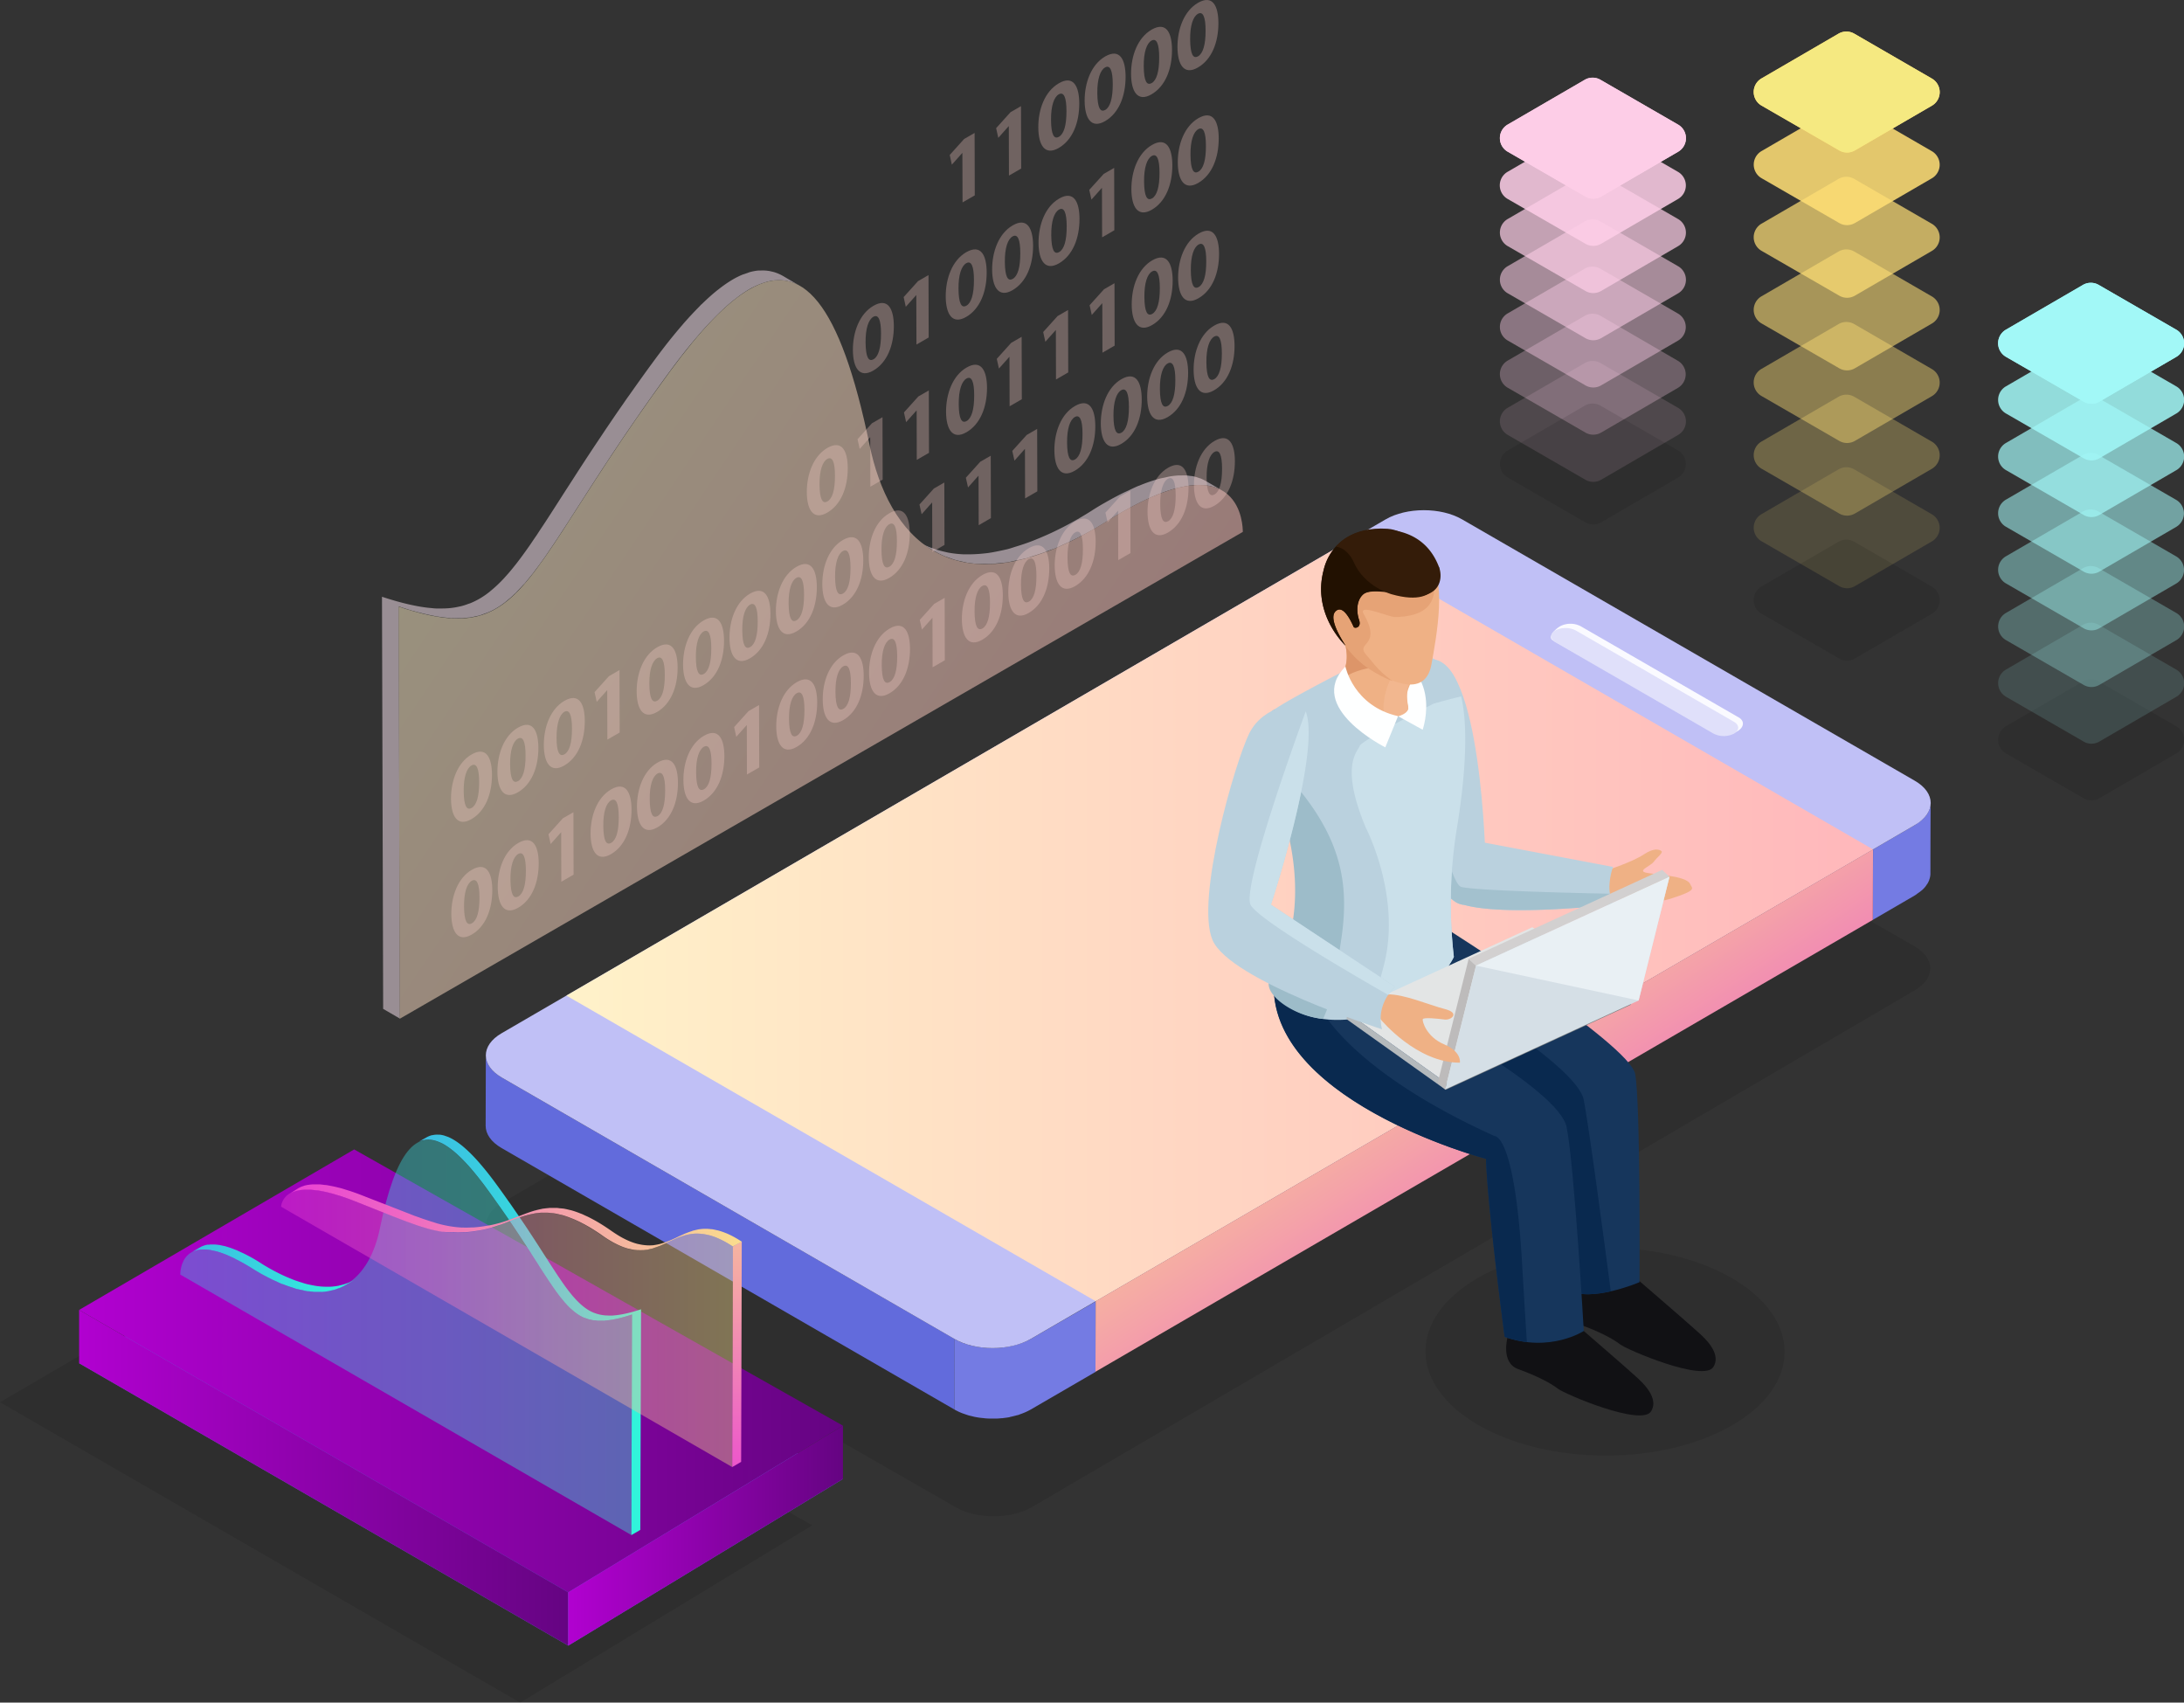
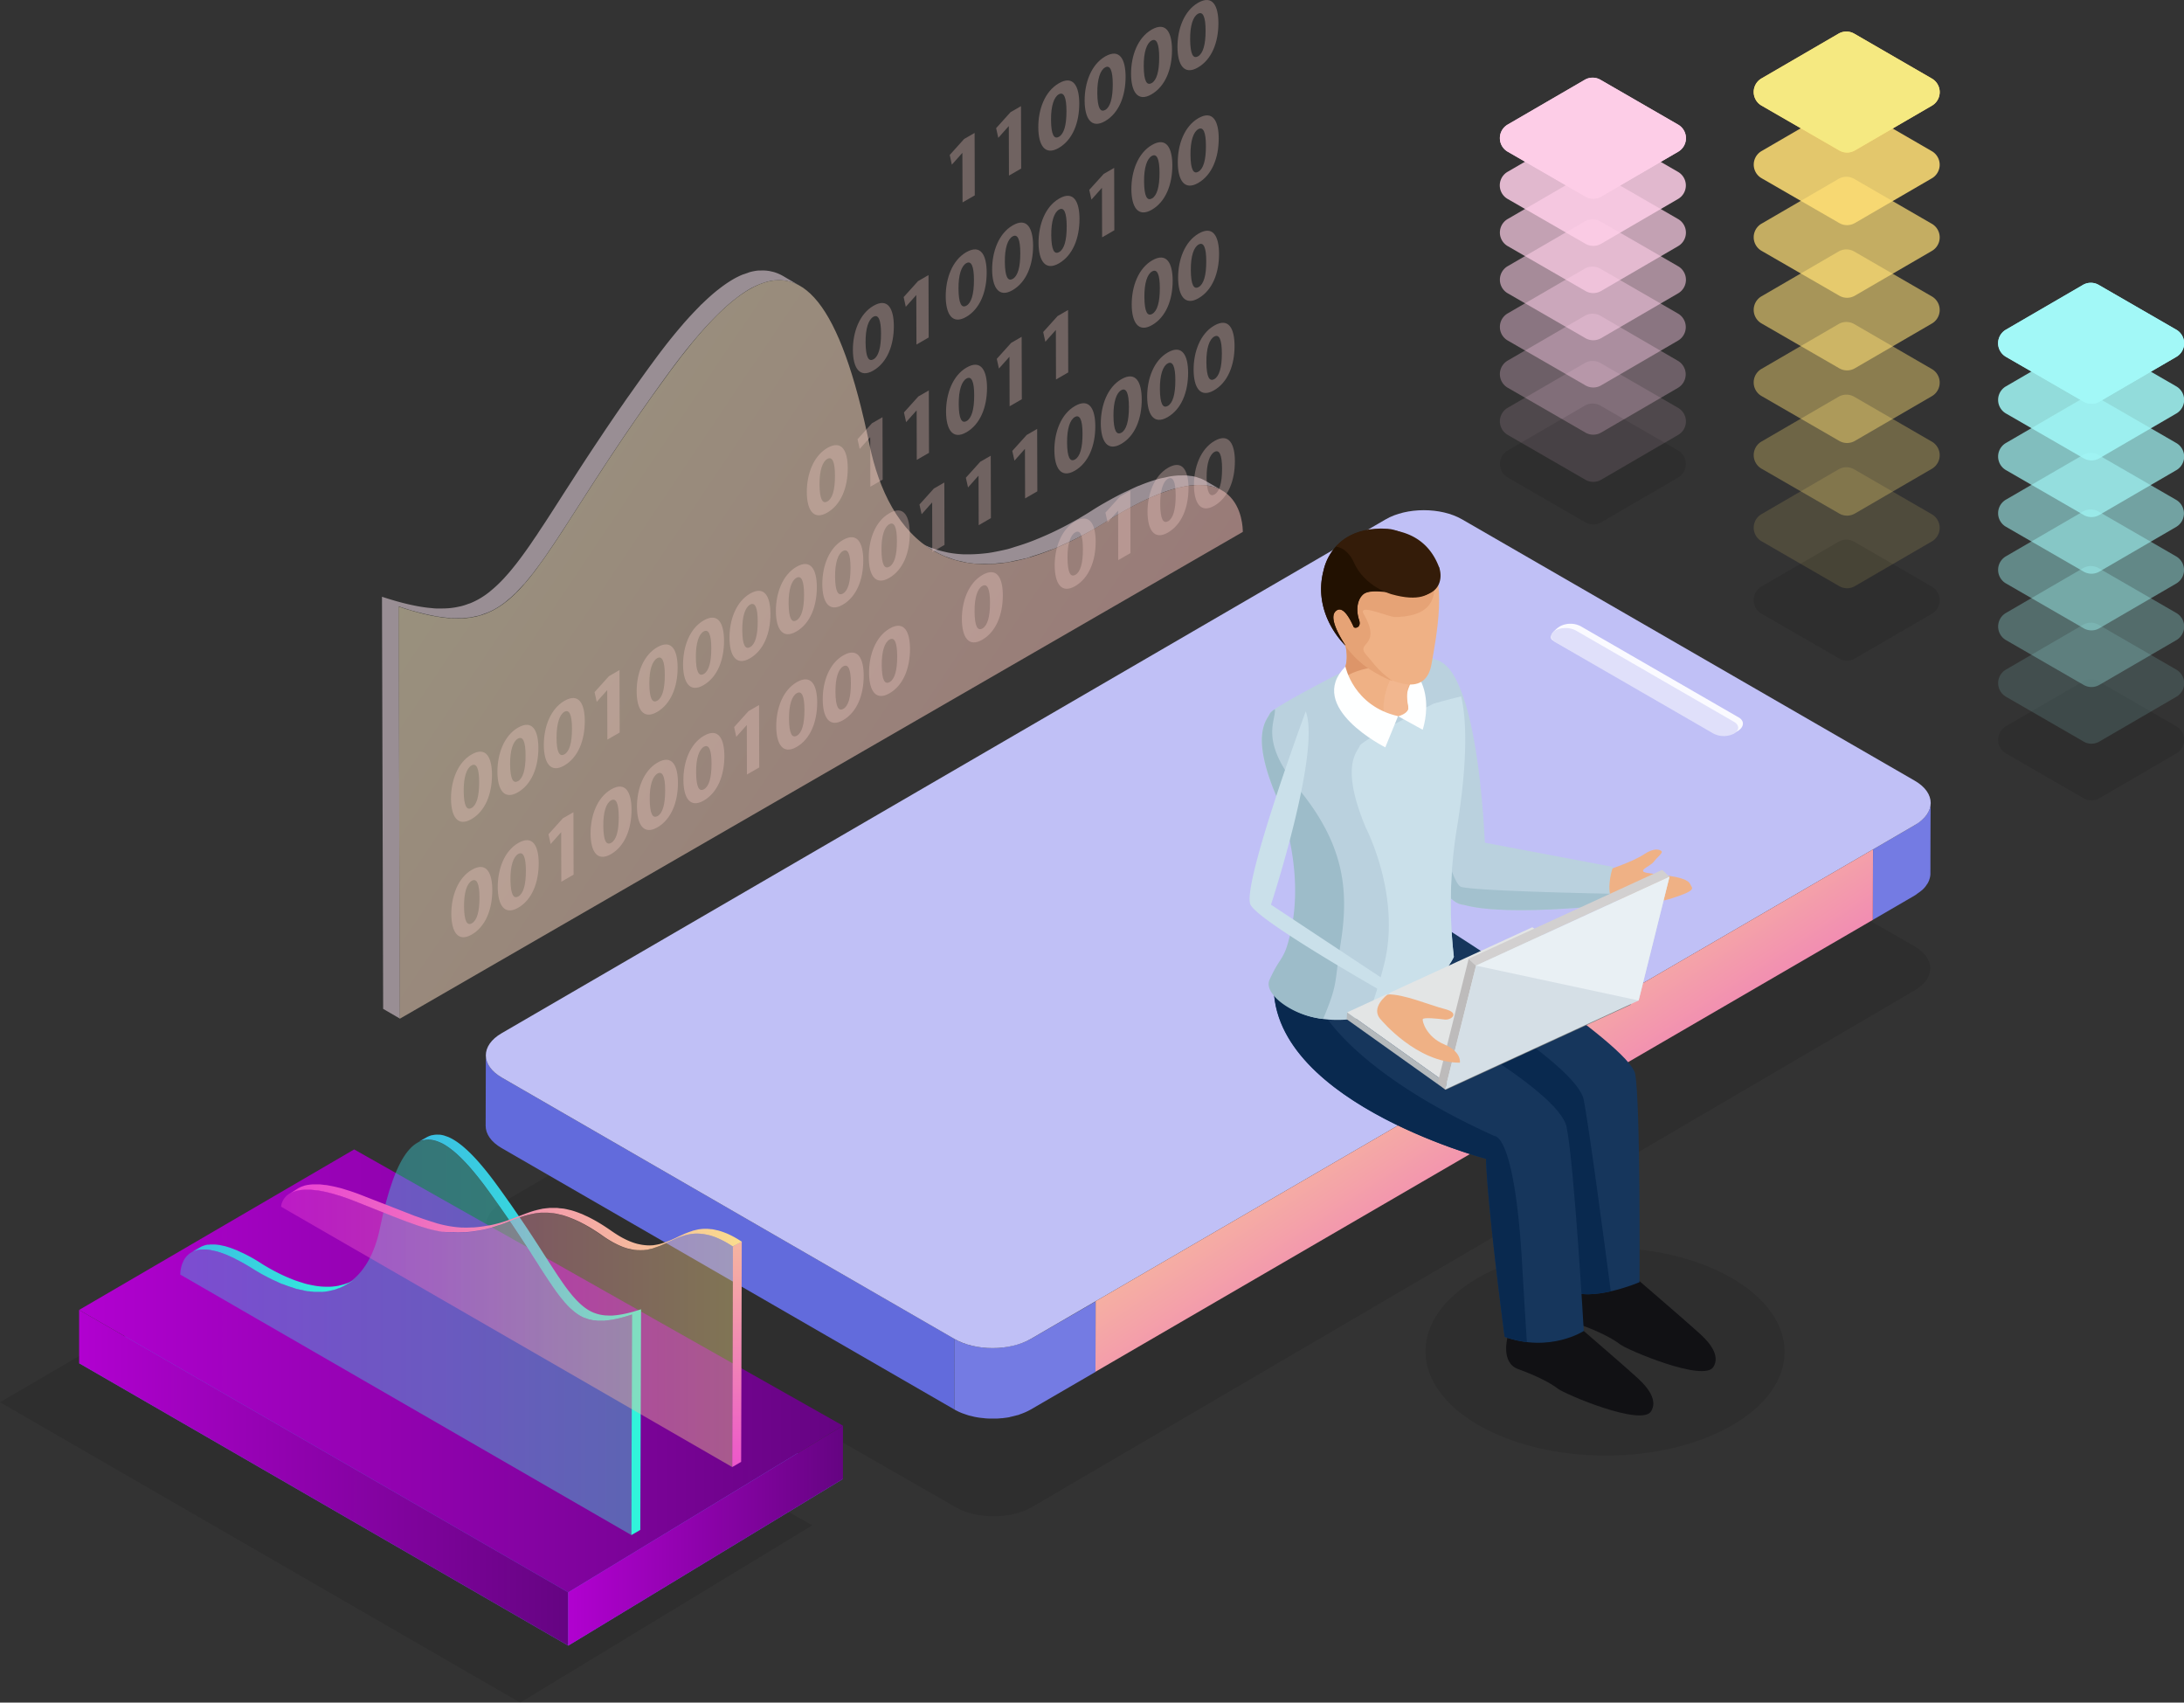
<svg xmlns="http://www.w3.org/2000/svg" xmlns:xlink="http://www.w3.org/1999/xlink" id="f1a5092a-4ce3-45b4-a408-9661b5527c9c" data-name="Layer 1" viewBox="0 0 1043.32 813.18">
  <rect x="0" y="0" width="1043.32" height="813.18" fill="#333333" stroke="none" />
  <defs>
    <style>.a3b37f07-f39a-4f51-8816-552e3f33832e{fill:none;}.a4a62a79-39d9-438e-bfea-1918a90cf51a{opacity:0.1;}.ae8a518c-a556-4022-b056-8ebcbaec4c25{fill:#747be3;}.acf5f5f9-1078-4aa7-b76c-31f7a2d3e625{fill:#626bdc;}.b0af34b0-f842-402d-8ceb-9c94537f9e88{fill:#c0c0f6;}.abd3f6ba-385a-47af-815c-b2b07abca8d9{fill:url(#b24951d8-4506-423c-baf6-35d3028d1da5);}.af4e19b0-6d70-4255-b849-e8cdb330db83{fill:#fafaff;}.a9fca29e-ccc5-4d0c-a428-47df1c6c4a08{fill:#e0e0fa;}.e82ea029-aacf-478b-aa17-695127d588fe{fill:url(#b0ec4342-aefd-4bd3-bc47-9c28f33afe71);}.a1876453-4db6-42af-ba55-af4d02c136fc{isolation:isolate;}.a8f73646-951f-48d3-bba9-715ff97c2638{clip-path:url(#a8ec454a-4072-4daa-a1d0-1cabf5af7629);}.ee7c702d-c1ea-4d0e-8bb2-7046bbe7de2d{fill:#b8387b;}.bd56ef8f-c345-4719-8d6e-5b89d443a907{fill:#fdcde7;}.b307145c-2869-42da-b699-ac209694a242{opacity:0.86;}.a0a52184-321a-4c94-9415-65e373f3d80b{opacity:0.71;}.bb055d05-c502-4d90-bfd1-b3863799f71d{opacity:0.57;}.e660c2ee-eeca-4003-9f43-b2a6c4963da4{opacity:0.43;}.b76a78e7-c2a6-4119-aae5-48788c7c022b{opacity:0.29;}.a4598cd2-51f5-4613-813a-ba1b7bacbffc{opacity:0.14;}.e44506fb-fccd-443f-84a6-c053961bc6d3{opacity:0;}.be6571be-2f61-43d3-9628-03d5d3e84797{fill:#a1f7f6;}.ecd47e3a-d16d-403d-aedf-a5e0a30651d1{fill:#a2f8f7;}.b5d207b2-8302-4e3b-a5e7-abeb9366454c{fill:#ffdf75;}.a50ad802-280f-4d03-97d3-5b30299f8b10{fill:#f5e981;}.b75c0bab-d70a-46c2-9b7e-12b7a634921b{fill:url(#b8700e7d-9418-474a-944e-9c94e94f3d43);}.af0b642f-b1dc-496b-a3a9-df17660fd6e3{fill:url(#b8dc93b4-df85-4502-b7a5-22484df89dd6);}.ad869bdc-2448-4142-aec6-fc8f31476492{fill:url(#f8a283c1-627b-4e04-b0b1-e5bb47665775);}.a4d8c561-908c-4a86-90ab-9430d7c37e87{fill:url(#a3f5aa01-e3c1-427a-8527-679a90f69e90);}.f6858a7d-e009-46b1-afc5-ce426e9609f6{fill:url(#a39cf3a9-9f1b-47c0-a906-7fdb63053626);}.f532dd9c-f024-4629-870d-4c0cbe480fb7{opacity:0.4;}.f381883c-5ee7-4e75-8a0c-326e139f8241{fill:url(#b21f2181-fce3-4448-9f75-26e05bd94ddb);}.b5bea8ad-17a7-47f1-b51f-1a8ad3e0496b{fill:url(#f590654b-0943-4c87-acac-a3af850a10ac);}.e94a68dd-b38b-4fa5-ac99-d9e78bdc1441{fill:url(#bfbdb3cb-407e-42a8-a836-712e66308247);}.a6f52981-2801-43f3-b4fa-1dcaa0d23043{fill:url(#a60e481f-7547-43eb-8a35-0db27d2e42cd);}.b965d261-2103-4681-a3bb-8d372f21aefe{fill:#bad1de;}.b6079837-33c2-4252-9025-3de3dd50ba05{fill:#efb185;}.e21e2707-4b1b-4d60-b1bb-9ebc07014486{fill:#a3c1ce;}.f94a6b2d-180d-4409-af8d-b4615ea58d04{fill:#111114;}.acd9abc5-5f7b-469a-916a-771a5be2a197{fill:#16365c;}.a5b60818-287c-42a3-8675-d408263f4519{fill:#09294f;}.f78cf6f1-ef14-4189-aef3-f77b29173094{fill:#cae0ea;}.eed9372f-43cd-4e14-9802-f6368c9fb1d4{fill:#feffff;}.bcf11a0a-8cbe-483c-8111-fca03f44514a{fill:#dd9569;}.b2c9c5c0-3a21-4615-941c-e7aac265dd71{fill:#f2b78f;}.a4a8b65c-c4c8-4d86-a1cf-130f33a6d417{fill:#e6a376;}.a1df3d12-baa6-4559-af06-0b86b73f636e{fill:#341c09;}.f8efb3d4-96ba-41e2-8bb4-dfa0dd1344a7{fill:#221101;}.ba779d35-87f6-44e2-9c7e-09ccf5128775{fill:#9dbcc9;}.ebe8636a-36d2-437a-9ce9-1cdc501266c8{fill:#b4b9bc;}.e7c27b8b-c7df-4341-ab0b-0002ed293f9a{fill:#7d8183;}.f6c175a1-3dfd-4bee-ba33-8fe6220dd3b6{fill:#e3e5e5;}.bfa19bf4-4288-4b75-bee6-389e80e4a8bd{fill:#bdbbbb;}.a876d0d7-5a7a-416c-9907-7dfc5c6aa3aa{fill:#d2d0d0;}.bb95c702-031b-46eb-89c2-da3d1c6e42d2{fill:#d5dfe6;}.ec384423-6c2c-435e-9152-ae4fb36be2d4{fill:#e9f0f4;}.bb81b95b-b5f9-496c-ab25-20a347351819{opacity:0.5;}.e2203a17-cfca-41f3-9120-a5c8662f9233{fill:#ffeaf5;}.f8248608-fdb3-4072-9c33-60a2ace0d6c7{fill:url(#a35914aa-a558-4f39-9419-30e753ab6ae7);}.a2cb30c3-7e59-4782-8a65-e227d603b5d3{opacity:0.3;}.acd94ed9-0fba-43ce-80e5-1904f48e5402{fill:#ffd2cd;}</style>
    <linearGradient id="b24951d8-4506-423c-baf6-35d3028d1da5" x1="270.57" y1="440.58" x2="894.76" y2="440.58" gradientUnits="userSpaceOnUse">
      <stop offset="0" stop-color="#fff2c9" />
      <stop offset="1" stop-color="#ffb7bb" />
    </linearGradient>
    <linearGradient id="b0ec4342-aefd-4bd3-bc47-9c28f33afe71" x1="654.03" y1="446.72" x2="785.78" y2="647.2" gradientUnits="userSpaceOnUse">
      <stop offset="0" stop-color="#fadd8d" />
      <stop offset="0.39" stop-color="#f4a3a8" />
      <stop offset="1" stop-color="#ea3fd6" />
    </linearGradient>
    <clipPath id="a8ec454a-4072-4daa-a1d0-1cabf5af7629" transform="translate(-35.13 -97.67)">
      <path class="a3b37f07-f39a-4f51-8816-552e3f33832e" d="M767,526.58c0-2.72,0-5.47,0-8.19h0Z" />
    </clipPath>
    <linearGradient id="b8700e7d-9418-474a-944e-9c94e94f3d43" x1="37.79" y1="654.76" x2="402.68" y2="654.76" gradientUnits="userSpaceOnUse">
      <stop offset="0" stop-color="#b101d0" />
      <stop offset="0.75" stop-color="#790396" />
      <stop offset="1" stop-color="#650482" />
    </linearGradient>
    <linearGradient id="b8dc93b4-df85-4502-b7a5-22484df89dd6" x1="37.79" y1="705.81" x2="271.45" y2="705.81" xlink:href="#b8700e7d-9418-474a-944e-9c94e94f3d43" />
    <linearGradient id="f8a283c1-627b-4e04-b0b1-e5bb47665775" x1="271.45" y1="733.45" x2="402.68" y2="733.45" xlink:href="#b8700e7d-9418-474a-944e-9c94e94f3d43" />
    <linearGradient id="a3f5aa01-e3c1-427a-8527-679a90f69e90" x1="700.32" y1="703.29" x2="778.37" y2="703.29" gradientTransform="matrix(-1, 0, 0, 1, 904.88, 0)" gradientUnits="userSpaceOnUse">
      <stop offset="0" stop-color="#31f5db" />
      <stop offset="1" stop-color="#3cbce2" />
    </linearGradient>
    <linearGradient id="a39cf3a9-9f1b-47c0-a906-7fdb63053626" x1="563.55" y1="735.21" x2="670.46" y2="735.21" xlink:href="#a3f5aa01-e3c1-427a-8527-679a90f69e90" />
    <linearGradient id="b21f2181-fce3-4448-9f75-26e05bd94ddb" x1="567.81" y1="736.44" x2="783.63" y2="736.44" xlink:href="#a3f5aa01-e3c1-427a-8527-679a90f69e90" />
    <linearGradient id="f590654b-0943-4c87-acac-a3af850a10ac" x1="518.24" y1="641.72" x2="517.23" y2="824.1" gradientTransform="matrix(-1, 0, 0, 1, 869.75, -97.67)" xlink:href="#b0ec4342-aefd-4bd3-bc47-9c28f33afe71" />
    <linearGradient id="bfbdb3cb-407e-42a8-a836-712e66308247" x1="515.39" y1="679.04" x2="731.22" y2="679.04" gradientTransform="matrix(-1, 0, 0, 1, 904.88, 0)" xlink:href="#b0ec4342-aefd-4bd3-bc47-9c28f33afe71" />
    <linearGradient id="a60e481f-7547-43eb-8a35-0db27d2e42cd" x1="519.66" y1="732.03" x2="735.48" y2="732.03" gradientTransform="matrix(-1, 0, 0, 1, 904.88, 0)" xlink:href="#b0ec4342-aefd-4bd3-bc47-9c28f33afe71" />
    <linearGradient id="a35914aa-a558-4f39-9419-30e753ab6ae7" x1="236.71" y1="333.39" x2="589.14" y2="569.91" xlink:href="#b24951d8-4506-423c-baf6-35d3028d1da5" />
  </defs>
  <title>mobile-1</title>
  <g class="a4a62a79-39d9-438e-bfea-1918a90cf51a">
    <path d="M862.34,708.05c33.61,19.4,33.79,50.87.38,70.28s-87.66,19.4-121.28,0-33.78-50.87-.39-70.25S828.74,688.66,862.34,708.05Z" transform="translate(-35.13 -97.67)" />
  </g>
  <g class="a4a62a79-39d9-438e-bfea-1918a90cf51a">
    <path d="M949.61,549.56c10.14,5.81,10.2,15.28.15,21.15l-20,11.7L559.08,799.33l-30.92,18.1c-10,5.87-26.35,5.91-36.48.11L275.06,693.34c-10.13-5.81-10.22-15.26-.18-21.13L696.48,425.5c10-5.88,26.38-5.94,36.53-.13Z" transform="translate(-35.13 -97.67)" />
  </g>
  <path class="ae8a518c-a556-4022-b056-8ebcbaec4c25" d="M957.45,481.19a8.85,8.85,0,0,1-.46,2.66c0,.08-.06.18-.08.28a10.88,10.88,0,0,1-1.24,2.42l-.26.4a15.42,15.42,0,0,1-2.07,2.27,19.1,19.1,0,0,1-1.82,1.35c-.54.38-1,.78-1.6,1.14l-20,11.64L929.8,537l20-11.63a2.32,2.32,0,0,1,.31-.19c.48-.3.82-.62,1.25-.92a18.59,18.59,0,0,0,1.85-1.39,1,1,0,0,0,.17-.13,12.9,12.9,0,0,0,1.61-1.72,3.32,3.32,0,0,0,.28-.41c.11-.15.19-.27.28-.41s.35-.48.49-.73a12.88,12.88,0,0,0,.69-1.46,1.68,1.68,0,0,0,.06-.24c0-.08,0-.17.08-.26a8.62,8.62,0,0,0,.27-1,8.29,8.29,0,0,0,.17-1.48v-.23q0-14.67.08-29.37l0-4.09Z" transform="translate(-35.13 -97.67)" />
  <path class="acf5f5f9-1078-4aa7-b76c-31f7a2d3e625" d="M274.83,612.31c-5.07-2.94-7.62-6.8-7.61-10.65l-.09,33.7c0,3.84,2.53,7.7,7.63,10.64L491,770.83l.11-33.68Z" transform="translate(-35.13 -97.67)" />
  <path class="ae8a518c-a556-4022-b056-8ebcbaec4c25" d="M527.57,737.15a29.35,29.35,0,0,1-5.09,2.24c-.64.22-1.29.41-2,.59-.83.24-1.67.46-2.55.64-1,.21-2.1.42-3.17.55-.25,0-.49.08-.74.1-1.44.15-2.9.23-4.37.24h-.62c-1.46,0-2.9-.09-4.34-.23l-.59-.08a35.91,35.91,0,0,1-4.19-.71l-.7-.18a32.68,32.68,0,0,1-3.64-1.1c-.18-.07-.4-.11-.59-.2a28.41,28.41,0,0,1-3.93-1.86L491,770.83a28,28,0,0,0,3.74,1.79,1.8,1.8,0,0,0,.21.08c.19.08.4.13.61.2.76.27,1.52.55,2.32.79.43.12.86.21,1.3.31l.71.18.68.17c.84.17,1.7.32,2.56.44l.89.1.69.07c.3,0,.62.09.92.11.84.07,1.68.12,2.53.13h2.64c1,0,1.9-.09,2.86-.18.11,0,.22,0,.33,0l.74-.11c.75-.09,1.49-.17,2.21-.31.33,0,.62-.17.93-.23.89-.19,1.73-.4,2.6-.63.44-.13.92-.21,1.36-.35.21-.06.37-.19.59-.25a30,30,0,0,0,5.08-2.25l31-18,.09-33.69Z" transform="translate(-35.13 -97.67)" />
  <path class="b0af34b0-f842-402d-8ceb-9c94537f9e88" d="M949.83,470.55c10.13,5.84,10.15,15.31.09,21.16l-20,11.64L558.54,719.15l-31,18c-10.06,5.85-26.37,5.85-36.48,0L274.83,612.31c-10.1-5.85-10.16-15.29-.1-21.14L697.07,345.73c10.06-5.84,26.4-5.86,36.52,0Z" transform="translate(-35.13 -97.67)" />
-   <polygon class="abd3f6ba-385a-47af-815c-b2b07abca8d9" points="894.76 405.68 523.41 621.47 270.57 475.51 641.92 259.69 894.76 405.68" />
  <path class="af4e19b0-6d70-4255-b849-e8cdb330db83" d="M865.81,440.37c2.71,1.57,2.78,4.76-1.2,6.83-2.75,1.44-6.23,2.56-8.94,1L777,403.56c-2.71-1.56.79-5.25,3.48-6.82a10.79,10.79,0,0,1,9.73,0Z" transform="translate(-35.13 -97.67)" />
  <path class="a9fca29e-ccc5-4d0c-a428-47df1c6c4a08" d="M863.44,442.4c2.71,1.57,2.72,4.11.06,5.65a10.82,10.82,0,0,1-9.79,0l-75.56-43.62c-2.71-1.56-2.69-4.09,0-5.66a10.76,10.76,0,0,1,9.73,0Z" transform="translate(-35.13 -97.67)" />
  <polygon class="e82ea029-aacf-478b-aa17-695127d588fe" points="894.76 405.68 894.67 439.35 523.32 655.16 523.41 621.47 894.76 405.68" />
  <g class="a1876453-4db6-42af-ba55-af4d02c136fc">
    <g class="a8f73646-951f-48d3-bba9-715ff97c2638">
      <g class="a1876453-4db6-42af-ba55-af4d02c136fc">
        <path class="ee7c702d-c1ea-4d0e-8bb2-7046bbe7de2d" d="M769.57,517.28l0,9.27a13.2,13.2,0,0,0-2.53,1.12l-.17.1,0-9.29.17-.09a12.58,12.58,0,0,1,2.53-1.11Z" transform="translate(-35.13 -97.67)" />
      </g>
    </g>
  </g>
  <path class="bd56ef8f-c345-4719-8d6e-5b89d443a907" d="M836.71,170.19,800,191.55a7.47,7.47,0,0,1-7.5,0l-37.08-21.41a7.48,7.48,0,0,1,0-13l36.77-21.36a7.47,7.47,0,0,1,7.5,0l37.07,21.4A7.48,7.48,0,0,1,836.71,170.19Z" transform="translate(-35.13 -97.67)" />
  <g class="b307145c-2869-42da-b699-ac209694a242">
    <path class="bd56ef8f-c345-4719-8d6e-5b89d443a907" d="M836.71,192.73,800,214.1a7.47,7.47,0,0,1-7.5,0L755.37,192.7a7.48,7.48,0,0,1,0-13l36.77-21.36a7.47,7.47,0,0,1,7.5,0l37.07,21.4A7.48,7.48,0,0,1,836.71,192.73Z" transform="translate(-35.13 -97.67)" />
  </g>
  <g class="a0a52184-321a-4c94-9415-65e373f3d80b">
    <path class="bd56ef8f-c345-4719-8d6e-5b89d443a907" d="M836.71,215.28,800,236.64a7.47,7.47,0,0,1-7.5,0l-37.08-21.4a7.48,7.48,0,0,1,0-13l36.77-21.36a7.47,7.47,0,0,1,7.5,0l37.07,21.4A7.48,7.48,0,0,1,836.71,215.28Z" transform="translate(-35.13 -97.67)" />
  </g>
  <g class="bb055d05-c502-4d90-bfd1-b3863799f71d">
    <path class="bd56ef8f-c345-4719-8d6e-5b89d443a907" d="M836.71,237.82,800,259.18a7.5,7.5,0,0,1-7.5,0l-37.08-21.41a7.48,7.48,0,0,1,0-13l36.77-21.36a7.47,7.47,0,0,1,7.5,0l37.07,21.4A7.48,7.48,0,0,1,836.71,237.82Z" transform="translate(-35.13 -97.67)" />
  </g>
  <g class="e660c2ee-eeca-4003-9f43-b2a6c4963da4">
    <path class="bd56ef8f-c345-4719-8d6e-5b89d443a907" d="M836.71,260.37,800,281.73a7.47,7.47,0,0,1-7.5,0l-37.08-21.41a7.48,7.48,0,0,1,0-13L792.12,226a7.5,7.5,0,0,1,7.5,0l37.07,21.41A7.48,7.48,0,0,1,836.71,260.37Z" transform="translate(-35.13 -97.67)" />
  </g>
  <g class="b76a78e7-c2a6-4119-aae5-48788c7c022b">
    <path class="bd56ef8f-c345-4719-8d6e-5b89d443a907" d="M836.71,282.91,800,304.27a7.47,7.47,0,0,1-7.5,0l-37.08-21.4a7.48,7.48,0,0,1,0-13l36.77-21.36a7.47,7.47,0,0,1,7.5,0L836.69,270A7.48,7.48,0,0,1,836.71,282.91Z" transform="translate(-35.13 -97.67)" />
  </g>
  <g class="a4598cd2-51f5-4613-813a-ba1b7bacbffc">
    <path class="bd56ef8f-c345-4719-8d6e-5b89d443a907" d="M836.71,305.45,800,326.81a7.47,7.47,0,0,1-7.5,0l-37.08-21.4a7.48,7.48,0,0,1,0-13l36.77-21.36a7.47,7.47,0,0,1,7.5,0l37.07,21.4A7.48,7.48,0,0,1,836.71,305.45Z" transform="translate(-35.13 -97.67)" />
  </g>
  <g class="e44506fb-fccd-443f-84a6-c053961bc6d3">
    <path class="bd56ef8f-c345-4719-8d6e-5b89d443a907" d="M836.71,328,800,349.35a7.45,7.45,0,0,1-7.5,0L755.37,328a7.49,7.49,0,0,1,0-13l36.77-21.37a7.5,7.5,0,0,1,7.5,0L836.69,315A7.48,7.48,0,0,1,836.71,328Z" transform="translate(-35.13 -97.67)" />
  </g>
  <path class="bd56ef8f-c345-4719-8d6e-5b89d443a907" d="M836.71,170.19,800,191.55a7.47,7.47,0,0,1-7.5,0l-37.08-21.41a7.48,7.48,0,0,1,0-13l36.77-21.36a7.47,7.47,0,0,1,7.5,0l37.07,21.4A7.48,7.48,0,0,1,836.71,170.19Z" transform="translate(-35.13 -97.67)" />
  <g class="a4a62a79-39d9-438e-bfea-1918a90cf51a">
    <path d="M836.71,325.79,800,347.15a7.5,7.5,0,0,1-7.5,0l-37.08-21.41a7.48,7.48,0,0,1,0-12.95l36.77-21.38a7.52,7.52,0,0,1,7.51,0l37.07,21.41A7.5,7.5,0,0,1,836.71,325.79Z" transform="translate(-35.13 -97.67)" />
  </g>
  <g class="a4a62a79-39d9-438e-bfea-1918a90cf51a">
    <path d="M1074.73,457.55,1038,478.92a7.45,7.45,0,0,1-7.5,0l-37.07-21.4a7.49,7.49,0,0,1,0-13l36.77-21.37a7.5,7.5,0,0,1,7.5,0l37.08,21.41A7.49,7.49,0,0,1,1074.73,457.55Z" transform="translate(-35.13 -97.67)" />
  </g>
  <path class="be6571be-2f61-43d3-9628-03d5d3e84797" d="M1074.73,268.14,1038,289.51a7.47,7.47,0,0,1-7.5,0l-37.07-21.41a7.48,7.48,0,0,1,0-13l36.76-21.36a7.47,7.47,0,0,1,7.5,0l37.08,21.4A7.49,7.49,0,0,1,1074.73,268.14Z" transform="translate(-35.13 -97.67)" />
  <g class="b307145c-2869-42da-b699-ac209694a242">
    <path class="be6571be-2f61-43d3-9628-03d5d3e84797" d="M1074.73,295.2,1038,316.57a7.47,7.47,0,0,1-7.5,0l-37.07-21.4a7.48,7.48,0,0,1,0-13l36.76-21.37a7.47,7.47,0,0,1,7.5,0l37.08,21.4A7.49,7.49,0,0,1,1074.73,295.2Z" transform="translate(-35.13 -97.67)" />
  </g>
  <g class="a0a52184-321a-4c94-9415-65e373f3d80b">
    <path class="be6571be-2f61-43d3-9628-03d5d3e84797" d="M1074.73,322.26,1038,343.62a7.45,7.45,0,0,1-7.5,0l-37.07-21.4a7.48,7.48,0,0,1,0-13l36.76-21.37a7.5,7.5,0,0,1,7.5,0l37.08,21.41A7.49,7.49,0,0,1,1074.73,322.26Z" transform="translate(-35.13 -97.67)" />
  </g>
  <g class="bb055d05-c502-4d90-bfd1-b3863799f71d">
    <path class="be6571be-2f61-43d3-9628-03d5d3e84797" d="M1074.73,349.32,1038,370.68a7.47,7.47,0,0,1-7.5,0l-37.07-21.4a7.48,7.48,0,0,1,0-13L1030.13,315a7.47,7.47,0,0,1,7.5,0l37.08,21.41A7.49,7.49,0,0,1,1074.73,349.32Z" transform="translate(-35.13 -97.67)" />
  </g>
  <g class="e660c2ee-eeca-4003-9f43-b2a6c4963da4">
    <path class="be6571be-2f61-43d3-9628-03d5d3e84797" d="M1074.73,376.38,1038,397.74a7.47,7.47,0,0,1-7.5,0l-37.07-21.4a7.48,7.48,0,0,1,0-13L1030.13,342a7.47,7.47,0,0,1,7.5,0l37.08,21.41A7.49,7.49,0,0,1,1074.73,376.38Z" transform="translate(-35.13 -97.67)" />
  </g>
  <g class="b76a78e7-c2a6-4119-aae5-48788c7c022b">
    <path class="be6571be-2f61-43d3-9628-03d5d3e84797" d="M1074.73,403.44,1038,424.8a7.47,7.47,0,0,1-7.5,0l-37.07-21.4a7.49,7.49,0,0,1,0-13l36.77-21.37a7.47,7.47,0,0,1,7.5,0l37.08,21.41A7.49,7.49,0,0,1,1074.73,403.44Z" transform="translate(-35.13 -97.67)" />
  </g>
  <g class="a4598cd2-51f5-4613-813a-ba1b7bacbffc">
    <path class="be6571be-2f61-43d3-9628-03d5d3e84797" d="M1074.73,430.5,1038,451.86a7.47,7.47,0,0,1-7.5,0l-37.07-21.41a7.49,7.49,0,0,1,0-13l36.77-21.37a7.5,7.5,0,0,1,7.5,0l37.08,21.41A7.49,7.49,0,0,1,1074.73,430.5Z" transform="translate(-35.13 -97.67)" />
  </g>
  <g class="e44506fb-fccd-443f-84a6-c053961bc6d3">
    <path class="be6571be-2f61-43d3-9628-03d5d3e84797" d="M1074.73,457.55,1038,478.92a7.45,7.45,0,0,1-7.5,0l-37.07-21.4a7.49,7.49,0,0,1,0-13l36.77-21.37a7.5,7.5,0,0,1,7.5,0l37.08,21.41A7.49,7.49,0,0,1,1074.73,457.55Z" transform="translate(-35.13 -97.67)" />
  </g>
  <path class="ecd47e3a-d16d-403d-aedf-a5e0a30651d1" d="M1074.73,268.14,1038,289.51a7.47,7.47,0,0,1-7.5,0l-37.07-21.41a7.48,7.48,0,0,1,0-13l36.76-21.36a7.47,7.47,0,0,1,7.5,0l37.08,21.4A7.49,7.49,0,0,1,1074.73,268.14Z" transform="translate(-35.13 -97.67)" />
  <path class="b5d207b2-8302-4e3b-a5e7-abeb9366454c" d="M958,148.15l-36.76,21.36a7.47,7.47,0,0,1-7.5,0l-37.08-21.4a7.49,7.49,0,0,1,0-13l36.75-21.36a7.49,7.49,0,0,1,7.51,0L958,135.19A7.48,7.48,0,0,1,958,148.15Z" transform="translate(-35.13 -97.67)" />
  <g class="b307145c-2869-42da-b699-ac209694a242">
    <path class="b5d207b2-8302-4e3b-a5e7-abeb9366454c" d="M958,182.83l-36.76,21.36a7.47,7.47,0,0,1-7.5,0L876.68,182.8a7.49,7.49,0,0,1,0-13l36.75-21.36a7.49,7.49,0,0,1,7.51,0L958,169.88A7.48,7.48,0,0,1,958,182.83Z" transform="translate(-35.13 -97.67)" />
  </g>
  <g class="a0a52184-321a-4c94-9415-65e373f3d80b">
    <path class="b5d207b2-8302-4e3b-a5e7-abeb9366454c" d="M958,217.52l-36.76,21.36a7.47,7.47,0,0,1-7.5,0l-37.08-21.4a7.49,7.49,0,0,1,0-13l36.75-21.36a7.47,7.47,0,0,1,7.51,0L958,204.56A7.48,7.48,0,0,1,958,217.52Z" transform="translate(-35.13 -97.67)" />
  </g>
  <g class="bb055d05-c502-4d90-bfd1-b3863799f71d">
    <path class="b5d207b2-8302-4e3b-a5e7-abeb9366454c" d="M958,252.2l-36.76,21.36a7.47,7.47,0,0,1-7.5,0l-37.08-21.4a7.49,7.49,0,0,1,0-13l36.75-21.36a7.49,7.49,0,0,1,7.51,0L958,239.24A7.48,7.48,0,0,1,958,252.2Z" transform="translate(-35.13 -97.67)" />
  </g>
  <g class="e660c2ee-eeca-4003-9f43-b2a6c4963da4">
    <path class="b5d207b2-8302-4e3b-a5e7-abeb9366454c" d="M958,286.89l-36.76,21.35a7.47,7.47,0,0,1-7.5,0l-37.08-21.41a7.48,7.48,0,0,1,0-13l36.75-21.37a7.49,7.49,0,0,1,7.51,0L958,273.93A7.48,7.48,0,0,1,958,286.89Z" transform="translate(-35.13 -97.67)" />
  </g>
  <g class="b76a78e7-c2a6-4119-aae5-48788c7c022b">
    <path class="b5d207b2-8302-4e3b-a5e7-abeb9366454c" d="M958,321.57l-36.76,21.36a7.47,7.47,0,0,1-7.5,0l-37.08-21.4a7.49,7.49,0,0,1,0-13l36.75-21.36a7.49,7.49,0,0,1,7.51,0L958,308.61A7.48,7.48,0,0,1,958,321.57Z" transform="translate(-35.13 -97.67)" />
  </g>
  <g class="a4598cd2-51f5-4613-813a-ba1b7bacbffc">
    <path class="b5d207b2-8302-4e3b-a5e7-abeb9366454c" d="M958,356.25l-36.76,21.36a7.47,7.47,0,0,1-7.5,0l-37.08-21.41a7.49,7.49,0,0,1,0-13l36.75-21.36a7.49,7.49,0,0,1,7.51,0L958,343.3A7.48,7.48,0,0,1,958,356.25Z" transform="translate(-35.13 -97.67)" />
  </g>
  <g class="e44506fb-fccd-443f-84a6-c053961bc6d3">
    <path class="b5d207b2-8302-4e3b-a5e7-abeb9366454c" d="M958,390.94,921.26,412.3a7.47,7.47,0,0,1-7.5,0l-37.08-21.4a7.49,7.49,0,0,1,0-13l36.75-21.37a7.49,7.49,0,0,1,7.51,0L958,378A7.48,7.48,0,0,1,958,390.94Z" transform="translate(-35.13 -97.67)" />
  </g>
  <g class="a4a62a79-39d9-438e-bfea-1918a90cf51a">
    <path d="M958,390.82l-36.77,21.36a7.47,7.47,0,0,1-7.5,0l-37.08-21.4a7.49,7.49,0,0,1,0-13l36.75-21.37a7.54,7.54,0,0,1,7.52,0L958,377.86A7.48,7.48,0,0,1,958,390.82Z" transform="translate(-35.13 -97.67)" />
  </g>
  <path class="a50ad802-280f-4d03-97d3-5b30299f8b10" d="M958,148.15l-36.77,21.36a7.47,7.47,0,0,1-7.5,0l-37.07-21.4a7.49,7.49,0,0,1,0-13l36.75-21.36a7.51,7.51,0,0,1,7.52,0L958,135.19A7.48,7.48,0,0,1,958,148.15Z" transform="translate(-35.13 -97.67)" />
  <g class="a4a62a79-39d9-438e-bfea-1918a90cf51a">
    <polygon points="388.05 728.52 248.49 813.18 0 669.72 139.73 588.2 388.05 728.52" />
  </g>
  <polygon class="acf5f5f9-1078-4aa7-b76c-31f7a2d3e625" points="402.68 706.37 271.45 785.97 37.79 651.08 169.19 574.42 402.68 706.37" />
  <polygon class="b75c0bab-d70a-46c2-9b7e-12b7a634921b" points="402.68 680.92 271.45 760.53 37.79 625.64 169.19 548.98 402.68 680.92" />
  <polygon class="af0b642f-b1dc-496b-a3a9-df17660fd6e3" points="37.79 625.64 37.79 651.08 271.45 785.97 271.45 760.53 37.79 625.64" />
  <polygon class="ad869bdc-2448-4142-aec6-fc8f31476492" points="402.68 680.92 402.68 706.37 271.45 785.97 271.45 760.53 402.68 680.92" />
  <path class="a4d8c561-908c-4a86-90ab-9430d7c37e87" d="M146.23,698.28c-1-.45-1.92-.9-2.8-1.26a45.32,45.32,0,0,0-4.58-1.6c-.67-.18-1.29-.31-1.91-.44-.42-.09-.89-.21-1.28-.27a18.34,18.34,0,0,0-2.63-.27c-.16,0-.3,0-.45,0a17.07,17.07,0,0,0-1.94.09c-.13,0-.26,0-.38.05a12.11,12.11,0,0,0-1.84.43l-.33.12a9.12,9.12,0,0,0-1.58.71l4.26-2.47.11-.07a9.25,9.25,0,0,1,1-.48c.14-.07.32-.11.48-.18l.32-.11c.1,0,.21-.08.31-.1a9.67,9.67,0,0,1,1.26-.29l.27,0,.39,0c.26,0,.52-.08.81-.09s.74,0,1.12,0h.66a18.87,18.87,0,0,1,2.25.23l.17,0c.4.07.86.19,1.28.28s1.08.21,1.67.36l.25.09a42.54,42.54,0,0,1,4.56,1.59l.26.09c.81.34,1.71.78,2.57,1.18.46.21.89.38,1.36.62,1.51.76,3.1,1.6,4.79,2.57,1,.61,2.11,1.25,3.23,2s2.38,1.45,3.53,2.13c2.13,1.22,4.17,2.27,6.16,3.24.58.29,1.16.53,1.74.8,1.22.55,2.39,1,3.54,1.49,1.5.58,2.94,1.06,4.36,1.49.78.25,1.59.52,2.36.71s1.43.33,2.15.47c1.07.22,2.12.43,3.13.55.52.07,1,.11,1.51.17,1.16.09,2.29.13,3.36.12h1a28.48,28.48,0,0,0,3.91-.45c.27,0,.51-.12.76-.18a23.31,23.31,0,0,0,3-.84c.28-.11.57-.19.84-.29a26.29,26.29,0,0,0,3.34-1.59l-4.27,2.47-.28.17a27.13,27.13,0,0,1-2.54,1.24c-.17.07-.34.12-.52.18s-.54.19-.8.29c-.45.15-.88.34-1.34.46s-1.12.27-1.69.4c-.24,0-.48.12-.73.16l-.39.1c-1,.17-2,.28-3.05.36h-1.5c-.62,0-1.25,0-1.91,0-.44,0-.93-.1-1.38-.14s-1-.1-1.59-.16c-.34,0-.67,0-1-.1-.64-.11-1.35-.3-2-.44s-1.48-.29-2.25-.48c-.25-.07-.48-.1-.72-.16-.5-.13-1.05-.38-1.56-.53-1.43-.44-2.89-.93-4.4-1.53-.4-.15-.76-.22-1.16-.39-.76-.31-1.57-.72-2.34-1.08-.61-.27-1.2-.51-1.81-.81-2-1-4-2-6.13-3.23-1.16-.68-2.34-1.38-3.53-2.13s-2.19-1.35-3.24-1.95c-1.68-1-3.27-1.82-4.77-2.56C147.13,698.67,146.7,698.49,146.23,698.28Z" transform="translate(-35.13 -97.67)" />
  <path class="f6858a7d-e009-46b1-afc5-ce426e9609f6" d="M238.68,641l.13-.08c.4-.23.79-.4,1.18-.58a12.12,12.12,0,0,1,1.15-.41l.44-.1.21,0a3.56,3.56,0,0,1,.47-.1,7.87,7.87,0,0,1,1.1-.13,9.12,9.12,0,0,1,1.17,0l.23,0,.2,0c.26,0,.53,0,.8.08a11.68,11.68,0,0,1,1.49.32c.21.05.43.15.63.22l.58.19.75.27a20.88,20.88,0,0,1,2.41,1.21,31.62,31.62,0,0,1,3.63,2.5l.57.44c1.19,1,2.41,2.07,3.64,3.27.11.11.21.18.32.3s.27.28.4.41q1.9,1.9,3.9,4.18l.15.17c.11.12.22.28.33.4,1.45,1.69,2.93,3.48,4.46,5.45h0q1.37,1.77,2.77,3.67c2.21,3,4.25,5.86,6.2,8.64.22.29.46.63.67.93s.6.86.9,1.29c.78,1.12,1.52,2.21,2.26,3.28l1.82,2.65,2,2.94c.6.89,1.19,1.77,1.75,2.62s1.19,1.82,1.77,2.7l1.61,2.46,1.77,2.73c.47.75.94,1.48,1.4,2.19l2.63,4.09c.3.48.59.91.88,1.38.61.94,1.22,1.89,1.81,2.78.31.48.6.92.91,1.38.51.81,1.05,1.62,1.55,2.38.27.4.52.76.79,1.14.53.8,1.07,1.59,1.6,2.34.85,1.22,1.69,2.35,2.51,3.43.28.37.57.72.85,1.07.43.55.85,1.06,1.27,1.57l.9,1c.41.47.82.89,1.23,1.32l.88.87c.53.51,1.07,1,1.61,1.43.25.21.48.42.73.6a22.46,22.46,0,0,0,2.39,1.63,18.63,18.63,0,0,0,2.29,1.12l.56.19a17.56,17.56,0,0,0,1.82.58c.22.06.47.1.71.15.55.12,1.13.21,1.71.28a9.33,9.33,0,0,0,.94.1c.53,0,1.09.06,1.64.06s.84,0,1.28,0,.93-.07,1.4-.11c.74-.07,1.48-.16,2.25-.28l1.25-.21c1.69-.32,3.47-.73,5.41-1.28,1.16-.34,2.36-.69,3.63-1.13L341,828.37l-4.26,2.48.3-105.36c-1.17.39-2.3.75-3.39,1.06a1.46,1.46,0,0,1-.2.05c-2,.56-3.75,1-5.45,1.29l-.54.14c-.25,0-.47,0-.71.07-.77.12-1.52.22-2.25.28-.27,0-.57.09-.84.11h-.55c-.44,0-.87,0-1.29,0h-.93c-.24,0-.47-.06-.71-.07s-.63-.06-.94-.1-.43,0-.64-.06c-.37-.06-.72-.14-1.08-.23s-.47-.08-.71-.14l-.28-.07a15.24,15.24,0,0,1-1.53-.51c-.19-.08-.38-.12-.57-.2l-.09,0a21.4,21.4,0,0,1-2.2-1.09,24.91,24.91,0,0,1-2.37-1.62c-.26-.19-.51-.43-.77-.64-.53-.43-1-.88-1.57-1.37-.12-.14-.26-.24-.38-.37s-.37-.39-.56-.57c-.37-.39-.75-.8-1.13-1.23-.17-.19-.34-.35-.52-.55l-.47-.59c-.39-.44-.77-.92-1.16-1.41-.2-.26-.4-.47-.6-.73s-.24-.33-.36-.49c-.81-1.06-1.64-2.17-2.48-3.39,0-.05-.07-.08-.1-.13-.42-.61-.87-1.26-1.29-1.9-.34-.48-.65-.94-1-1.45l-1.56-2.38-.88-1.33-2-3.11-.6-.95q-1.44-2.24-3-4.66c-.21-.31-.42-.64-.62-1l-2.44-3.77-1.08-1.65c-.74-1.15-1.51-2.31-2.3-3.51l-1.33-2c-.77-1.16-1.55-2.33-2.37-3.53-.48-.72-1-1.46-1.49-2.2q-1.26-1.83-2.59-3.73c-.42-.62-.87-1.25-1.32-1.88-2-2.83-4.06-5.73-6.31-8.79q-1.39-1.9-2.77-3.66c-1.5-1.93-2.95-3.71-4.38-5.37l-.59-.69c-1.32-1.51-2.61-2.89-3.88-4.16l-.69-.68c-1.24-1.22-2.47-2.32-3.65-3.28l-.57-.44a32.16,32.16,0,0,0-3.63-2.51,20.71,20.71,0,0,0-3.17-1.47c-.18-.07-.37-.14-.57-.2a14,14,0,0,0-2.92-.62l-.2,0a10.18,10.18,0,0,0-3,.23l-.21,0a10.73,10.73,0,0,0-2.9,1.18Z" transform="translate(-35.13 -97.67)" />
  <g class="f532dd9c-f024-4629-870d-4c0cbe480fb7">
    <path class="f381883c-5ee7-4e75-8a0c-326e139f8241" d="M247.36,644.38c-13.34-7.7-23.15,3.09-30.74,39.92C212,707,196.07,726.87,159.16,705.56c-1.16-.68-2.34-1.38-3.53-2.13s-2.19-1.35-3.24-1.95c-31.08-17.94-31.14,3.8-31.14,4.94L336.77,830.85l.3-105.36c-11.54,3.84-18.74,4.1-24.9.55-11.45-6.61-19.27-26.42-44.65-60.87C260,655,253.33,647.83,247.36,644.38Z" transform="translate(-35.13 -97.67)" />
  </g>
  <polygon class="b5bea8ad-17a7-47f1-b51f-1a8ad3e0496b" points="349.8 700.68 354.05 698.21 354.35 592.87 350.09 595.34 349.8 700.68" />
  <path class="e94a68dd-b38b-4fa5-ac99-d9e78bdc1441" d="M177.93,665,178,665a10.78,10.78,0,0,1,1.18-.57l.32-.11.49-.17c.21-.07.39-.15.59-.21s.68-.16,1-.24l.5-.11.19,0a18.06,18.06,0,0,1,2.2-.24h.12c.28,0,.62,0,.93,0,.6,0,1.18,0,1.83,0l.35,0c.7,0,1.49.15,2.26.23.48.06.91.07,1.42.15a2.45,2.45,0,0,1,.37.08l.85.15c1.05.19,2.18.42,3.35.7l1.08.27.8.19c.84.23,1.8.54,2.71.83l1.7.52c1.8.6,3.7,1.28,5.73,2.07l6,2.35L224.57,675l.61.24,3.88,1.52,1.63.63,2.52,1L235,679l2.07.75,1.74.58,1.86.61c.57.19,1.1.34,1.65.5L244,682c.16,0,.32.07.47.12a60.69,60.69,0,0,0,6.12,1.31c.21,0,.43.06.65.09,1.43.21,2.85.35,4.28.43l.44,0a43.91,43.91,0,0,0,4.58-.05l.82,0a58.08,58.08,0,0,0,6.18-.76c.54-.08,1.07-.16,1.64-.27,1.48-.28,2.89-.64,4.27-1,.33-.09.66-.18,1-.29,1.23-.37,2.44-.75,3.6-1.18a2.5,2.5,0,0,1,.25-.09c1.36-.49,2.67-1,4-1.51l3.44-1.32.73-.27c1.16-.43,2.33-.82,3.5-1.18l.43-.14.49-.11c1-.28,2-.51,3-.71l.59-.14a1.57,1.57,0,0,1,.24,0c.7-.12,1.43-.19,2.15-.26.28,0,.56-.08.84-.09h.11c.53,0,1.07,0,1.6,0s.91,0,1.39,0h.12c.47,0,1,.09,1.44.15s1.1.07,1.65.16a1,1,0,0,1,.17,0c.92.15,1.88.37,2.86.61.24.07.47.09.71.16h.05a41.28,41.28,0,0,1,4.6,1.58c.17.07.32.11.49.17.6.25,1.23.56,1.85.85.42.19.83.36,1.26.57,1.32.65,2.68,1.37,4.1,2.18,2.24,1.29,4.59,2.8,7.1,4.56,1.45,1,2.83,1.9,4.16,2.67a37.89,37.89,0,0,0,4.52,2.25,28.78,28.78,0,0,0,3.83,1.29l.71.14a20.71,20.71,0,0,0,2.79.45l.63.06a17.69,17.69,0,0,0,2.92,0c.24,0,.49,0,.73-.07.7-.1,1.38-.22,2.05-.36l1.05-.25c.46-.12.89-.27,1.32-.41.78-.25,1.54-.53,2.29-.83.37-.15.74-.29,1.1-.45,1.16-.5,2.3-1,3.43-1.56s2.21-1,3.33-1.53c.18-.07.35-.16.54-.23a5.14,5.14,0,0,1,.55-.2c.74-.31,1.51-.57,2.28-.82.26-.09.5-.21.78-.29s.44-.09.65-.15l1.1-.26c.28-.06.55-.14.82-.18.45-.09.92-.12,1.38-.18l.63-.07.28,0a20.46,20.46,0,0,1,2.22,0c.16,0,.34,0,.51.05s.47,0,.72.07.72,0,1.1.11c.58.09,1.18.23,1.79.38l.64.13c.09,0,.16,0,.24.06a27,27,0,0,1,3.63,1.25l.07,0a39.64,39.64,0,0,1,4.71,2.35c.9.51,1.82,1.09,2.78,1.72L385.22,693c-1-.62-1.88-1.2-2.77-1.71a42.83,42.83,0,0,0-4.7-2.35,28.36,28.36,0,0,0-3.95-1.34c-.22-.06-.43-.08-.64-.14a22.89,22.89,0,0,0-2.89-.48c-.24,0-.49-.06-.72-.07a21.59,21.59,0,0,0-3,0l-.61.07a22.55,22.55,0,0,0-2.23.36c-.36.08-.73.16-1.09.26s-.95.27-1.41.43c-.79.25-1.57.52-2.33.83l-1,.43c-1.12.48-2.24,1-3.34,1.51s-2.27,1.07-3.41,1.56l-.64.29c-.17.08-.35.12-.52.19-.73.29-1.47.56-2.23.8-.28.1-.55.23-.84.31s-.35.07-.52.12c-.34.09-.68.16-1,.23s-.64.18-1,.24-.73.08-1.08.13l-.74.08-.4,0a19.19,19.19,0,0,1-2.15,0c-.12,0-.24,0-.35,0s-.43,0-.64-.06c-.42,0-.84-.06-1.26-.13s-1-.2-1.54-.32l-.7-.15-.33-.07a26.09,26.09,0,0,1-3.47-1.2h0a40.2,40.2,0,0,1-4.51-2.25c-1.33-.77-2.72-1.65-4.17-2.68-2.51-1.76-4.87-3.27-7.1-4.55-1.43-.82-2.8-1.54-4.12-2.19-.39-.19-.76-.34-1.13-.52-.85-.4-1.69-.76-2.49-1.07a43.68,43.68,0,0,0-4.56-1.58l-.86-.18c-.93-.24-1.87-.45-2.76-.6-.63-.09-1.23-.13-1.83-.19s-1-.12-1.43-.14-1,0-1.51,0-1.08,0-1.59,0c-.33,0-.63.06-.94.09-.73.08-1.46.15-2.18.26-.28.05-.55.13-.83.18-1,.19-2,.42-3,.7l-.93.26c-1.17.36-2.32.74-3.47,1.16l-.86.32-3.15,1.21c-1.37.55-2.75,1.08-4.18,1.61l-.13,0c-1.2.42-2.43.83-3.69,1.21-.19.06-.37.14-.56.19l-.43.1c-1.37.39-2.78.76-4.26,1l-1.26.23c-.14,0-.24,0-.38.05-2.17.36-4.22.62-6.18.76-.11,0-.24,0-.35,0h-.47c-1.57.08-3.1.11-4.61,0h-.08l-.24,0A40.64,40.64,0,0,1,247,686a3.58,3.58,0,0,1-.45,0l-.21,0a61.79,61.79,0,0,1-6.09-1.31c-.09,0-.18,0-.27-.06l-.24-.07-1.53-.45-1.86-.56c-.5-.15-1-.34-1.55-.5l-2-.7-1.5-.54c-.78-.28-1.55-.55-2.38-.86l-1.42-.54c-.92-.34-1.81-.69-2.77-1.06-.45-.16-.94-.37-1.4-.54l-3.16-1.25-.48-.2c-4.63-1.83-9.83-3.92-15.87-6.29-2-.8-3.95-1.48-5.76-2.08-.58-.2-1.1-.34-1.67-.51-1.21-.37-2.41-.74-3.51-1l-1.08-.28c-1.21-.29-2.37-.53-3.46-.72l-.71-.14c-.69-.11-1.29-.16-1.93-.22s-1.49-.19-2.15-.23c-.83,0-1.58,0-2.3,0h-.79a20.54,20.54,0,0,0-2.55.3l-.45.1a14.22,14.22,0,0,0-1.69.46l-.44.16a13.2,13.2,0,0,0-1.64.75Z" transform="translate(-35.13 -97.67)" />
  <g class="f532dd9c-f024-4629-870d-4c0cbe480fb7">
    <path class="a6f52981-2801-43f3-b4fa-1dcaa0d23043" d="M382.45,691.3c-13-7.52-20.53-4-28-.49s-14.76,7.08-27.37-.2c-1.33-.77-2.72-1.65-4.17-2.68-2.51-1.76-4.87-3.27-7.1-4.55-24.41-14.09-33.17-1.41-50.89,1.91C245.61,689,237,684,203.79,671s-34.32,2.18-34.39,3L384.93,798.36,385.22,693C384.27,692.39,383.34,691.81,382.45,691.3Z" transform="translate(-35.13 -97.67)" />
  </g>
  <path class="b965d261-2103-4681-a3bb-8d372f21aefe" d="M718.55,412.59s-13.67.53-14.4,15.94,8,82.94,23.2,97.49,17.46-16.89,17.46-16.89S742.83,411.19,718.55,412.59Z" transform="translate(-35.13 -97.67)" />
  <path class="b6079837-33c2-4252-9025-3de3dd50ba05" d="M801.79,526.08s18.34,5,31.47.81,10.13-4.9,9.31-6.92c-1.78-4.35-18.67-4.59-21.69-5.66s2.84-3.07,4.3-5.09,4.59-4.28,3.64-5.06-3.49-1.72-8.51,1.65-17.37,7.49-17.37,7.49Z" transform="translate(-35.13 -97.67)" />
  <path class="b965d261-2103-4681-a3bb-8d372f21aefe" d="M805.68,511.71a31.87,31.87,0,0,0-1.66,8.21,18.73,18.73,0,0,0,1.88,9.78s-61.74,7.16-76.53-2c0,0-13-24.23,10.31-28.46Z" transform="translate(-35.13 -97.67)" />
  <path class="e21e2707-4b1b-4d60-b1bb-9ebc07014486" d="M734.48,529.84a8.86,8.86,0,0,1-4.89-2,2.35,2.35,0,0,1-.22-.1l0-.1a18.22,18.22,0,0,1-2-1.63c-15.22-14.55-23.94-82.08-23.2-97.49a18.83,18.83,0,0,1,1.74-7.17c3.55,17.52,20.21,97.91,27.19,99.89,6.4,1.81,54,2.93,71.16,3.29a18.21,18.21,0,0,0,1.66,5.16S754.87,535.6,734.48,529.84Z" transform="translate(-35.13 -97.67)" />
  <path class="f94a6b2d-180d-4409-af8d-b4615ea58d04" d="M785.05,715.17s-3.47,12.17,5.09,15.23,15.59,6.71,18.88,9.32,40.07,18.23,44.61,10.83-6.44-15.77-9.22-18.35S816.54,708,816.54,708Z" transform="translate(-35.13 -97.67)" />
  <path class="f94a6b2d-180d-4409-af8d-b4615ea58d04" d="M755.31,736.35s-3.45,12.17,5.11,15.24,15.57,6.68,18.87,9.3,40.06,18.22,44.58,10.84-6.44-15.78-9.2-18.36-27.86-24.24-27.86-24.24Z" transform="translate(-35.13 -97.67)" />
  <path class="acd9abc5-5f7b-469a-916a-771a5be2a197" d="M723.48,539.53s90.2,56.71,92.8,71.13,2.06,99.39,2.06,99.39-23.12,9.94-34.25,3.74l-9.35-80.06s-71-52.37-74.09-54.31S723.48,539.53,723.48,539.53Z" transform="translate(-35.13 -97.67)" />
  <path class="a5b60818-287c-42a3-8675-d408263f4519" d="M700.65,579.42c3.12,1.94,74.09,54.31,74.09,54.31l9.35,80.06c5.38,3,13.54,2.21,20.53.63-3.18-24.3-10.32-77.83-12.9-91.4-3.37-17.71-76.14-59.59-76.14-59.59l-14.82,13.85C700.36,578.42,700.26,579.19,700.65,579.42Z" transform="translate(-35.13 -97.67)" />
  <path class="acd9abc5-5f7b-469a-916a-771a5be2a197" d="M723.59,541.69s-10.41,30.95-15.83,37.71c0,0,72.07,38.17,75.76,56.59s8.2,97.38,8.2,97.38-16.11,10.51-37.82,2.81c0,0-8.07-60.62-8.91-85,0,0-109-28.85-101-88.54C644,562.61,685.76,579.21,723.59,541.69Z" transform="translate(-35.13 -97.67)" />
  <path class="a5b60818-287c-42a3-8675-d408263f4519" d="M745,651.15c.84,24.41,8.91,85,8.91,85a49.32,49.32,0,0,0,10.62,2.48c-.61-9.49-1.38-21.94-2.33-38.32-3.61-61.16-13-60-13-60-69.15-31.22-83.14-61-83.14-61L643.8,565.66C639.78,623.26,745,651.15,745,651.15Z" transform="translate(-35.13 -97.67)" />
  <path class="b965d261-2103-4681-a3bb-8d372f21aefe" d="M677,418.25s-34.4,17.54-35.26,20.19-9.78,9,3,39.26c0,0,17.09,32.83,8.53,65.64-5,19-9.43,29-9.43,29S659.12,595,702,579.18c8.68-3.19,23.24-15,27.65-24.51A223.45,223.45,0,0,1,731,493.83c5.37-32.79,8.39-75.34-10.22-81C720.81,412.85,716.11,407.12,677,418.25Z" transform="translate(-35.13 -97.67)" />
  <path class="f78cf6f1-ef14-4189-aef3-f77b29173094" d="M731,493.83a223.45,223.45,0,0,0-1.35,60.84c-4.41,9.49-19,21.32-27.65,24.51a98.18,98.18,0,0,1-13.34,3.87,250.7,250.7,0,0,0,7.53-24.23c8.57-32.81-8.51-65.64-8.51-65.64-12.75-30.23-3.83-36.61-3-39.26S720,433.74,720,433.74c4.91-1.4,9.27-2.54,13.15-3.45C737,447,734.53,472.48,731,493.83Z" transform="translate(-35.13 -97.67)" />
  <path class="eed9372f-43cd-4e14-9802-f6368c9fb1d4" d="M689.14,407.73s25,13.18,13.86,32l11.76,6.47S726.29,413.23,689.14,407.73Z" transform="translate(-35.13 -97.67)" />
  <path class="b6079837-33c2-4252-9025-3de3dd50ba05" d="M673.09,394.45s10.52,16,2.18,26.77c-4.66,6,6.32,20.33,25.05,19.18,0,0,8.36-2,7.52-5.09-2-6.9.82-10.78,3.81-16.05S673.09,394.45,673.09,394.45Z" transform="translate(-35.13 -97.67)" />
  <path class="bcf11a0a-8cbe-483c-8111-fca03f44514a" d="M675.27,421.22a4.74,4.74,0,0,0-1,2.47c7-7.14,20.49-7.68,20.49-7.68L677,396.32l-1.8-.85-.54,1.73C677.22,402.23,681.49,413.18,675.27,421.22Z" transform="translate(-35.13 -97.67)" />
  <path class="b2c9c5c0-3a21-4615-941c-e7aac265dd71" d="M707.84,435.31c-1.77-10.94.82-10.78,3.81-16.05.82-1.46-1.72-4-5.84-6.86a12.77,12.77,0,0,0-3,3.42c-7.26,11.19-7.22,19.92-6.34,24.58a18.73,18.73,0,0,0,3.89,0C702.57,440.05,708.37,438.69,707.84,435.31Z" transform="translate(-35.13 -97.67)" />
  <path class="b6079837-33c2-4252-9025-3de3dd50ba05" d="M669.19,385.49s4.57,21.15,19.12,30.75c12.89,8.5,27.9,14.07,30.65-1.31,2.2-12.24,8.21-43.38-2.59-49.65-13.92-8-19-18-35.13-12C681.24,353.24,662.83,361.69,669.19,385.49Z" transform="translate(-35.13 -97.67)" />
  <path class="a4a8b65c-c4c8-4d86-a1cf-130f33a6d417" d="M669.19,385.49a47.52,47.52,0,0,0,19,31A61.22,61.22,0,0,0,700.45,423c-6.78-5-7.48-6.56-12.73-12.67s7.83-3.77-1.13-19.4c-3-5.33,11.88,1.54,15.22,1.45,19.84-.49,18.35-11.87,18.75-16.65a32.7,32.7,0,0,0-1.65-5.88L717,366.24c-.22-.32-.44-.66-.66-1a68.54,68.54,0,0,0-6.44-7c-8.49.18-32.65.7-33.13.81s-4.47,5.73-8.33,11.08A32.13,32.13,0,0,0,669.19,385.49Z" transform="translate(-35.13 -97.67)" />
  <path class="a1df3d12-baa6-4559-af06-0b86b73f636e" d="M677.9,406s-16.07-14.74-10.48-35.91a24.77,24.77,0,0,1,21.88-19.28c9-1.07,26.4-.5,33.27,17.72,2.16,5.67.69,18.14-21.63,12.34-3.21-.86-11.7-2-14.68.75s-3.33,7.82-1.89,12.13c1.27,3.79-2.09,4.19-2.55,3.39s-4.75-11.63-8.78-7.39C669.38,393.54,677.5,405.24,677.9,406Z" transform="translate(-35.13 -97.67)" />
  <path class="f8efb3d4-96ba-41e2-8bb4-dfa0dd1344a7" d="M677.9,406c-.4-.73-8.52-12.43-4.86-16.25,4-4.24,8.33,6.6,8.78,7.39s3.82.4,2.55-3.39c-1.44-4.31-1.13-9.41,1.89-12.13,2.71-2.46,10.16-1.2,14.68-.75-3.72-2.38-11.09-3.21-13.74-9.39-3.52-8.25-8.47-12.12-13.16-13.57a25.52,25.52,0,0,0-6.62,12.18C661.83,391.23,677.9,406,677.9,406Z" transform="translate(-35.13 -97.67)" />
  <path class="eed9372f-43cd-4e14-9802-f6368c9fb1d4" d="M677.85,416s3.8,18.88,25.15,23.71l-6.1,14.9S658.62,435.46,677.85,416Z" transform="translate(-35.13 -97.67)" />
  <path class="ba779d35-87f6-44e2-9c7e-09ccf5128775" d="M641.78,438.44c-.86,2.66-9.78,9,3,39.26,0,0,14.36,32.57,6.89,65.35-3.2,14.06-4.73,10.66-10.08,22.61-3.09,6.84,11.38,17.39,25.62,18.65,7.34-17.38,5.32-17.23,8.39-36.25,4.17-26.07,1.23-47.5-20.13-73.65-18.77-23-10.87-31.93-11.29-38A7.27,7.27,0,0,0,641.78,438.44Z" transform="translate(-35.13 -97.67)" />
  <path class="a1df3d12-baa6-4559-af06-0b86b73f636e" d="M722.57,368.5s3.29,20.34-22.63,13c0,0-13-3.45-18.17-15.48-1.11-2.55-4.1-6.81-8.49-7.26,0,0,6.91-9.79,24.76-8.54,8.39.6,17.12,8.76,19.24,10.08S716,370.12,722.57,368.5Z" transform="translate(-35.13 -97.67)" />
  <g class="a1876453-4db6-42af-ba55-af4d02c136fc">
    <polygon class="ebe8636a-36d2-437a-9ce9-1cdc501266c8" points="643.56 483.51 643.3 486.78 690.63 520.51 690.91 517.25 643.56 483.51" />
    <polygon class="e7c27b8b-c7df-4341-ab0b-0002ed293f9a" points="690.91 517.25 690.63 520.51 779.05 479.88 779.34 476.62 690.91 517.25" />
    <polygon class="f6c175a1-3dfd-4bee-ba33-8fe6220dd3b6" points="643.56 483.51 690.91 517.25 779.34 476.62 732.01 442.86 643.56 483.51" />
  </g>
  <g class="a1876453-4db6-42af-ba55-af4d02c136fc">
    <polygon class="bfa19bf4-4288-4b75-bee6-389e80e4a8bd" points="705.12 461.19 701.6 457.91 686.84 517.08 690.37 520.34 705.12 461.19" />
    <polygon class="a876d0d7-5a7a-416c-9907-7dfc5c6aa3aa" points="797.54 418.73 794.02 415.46 701.6 457.91 705.12 461.19 797.54 418.73" />
    <polygon class="bb95c702-031b-46eb-89c2-da3d1c6e42d2" points="705.12 461.19 690.37 520.34 782.79 477.85 797.54 418.73 705.12 461.19" />
    <polygon class="ec384423-6c2c-435e-9152-ae4fb36be2d4" points="705.12 461.19 705.12 461.19 782.79 477.85 797.54 418.73 705.12 461.19" />
  </g>
  <path class="b6079837-33c2-4252-9025-3de3dd50ba05" d="M694.91,584.78s17.06,20.56,37.63,20.44c0,0,1-5.15-7.51-8.75s-10.5-11-10.24-12,7.29-.29,10.41.14,7.64-3.09.19-5-19.73-7.24-27.34-7C698.05,572.6,689.25,579,694.91,584.78Z" transform="translate(-35.13 -97.67)" />
-   <path class="b965d261-2103-4681-a3bb-8d372f21aefe" d="M656.07,433.46s-17.34.67-24.17,14.51-25.73,79.26-17.56,98.63,81,42.66,81,42.66c-3.2-12.35,6.21-20.27,6.21-20.27l-59.3-39.23S670.82,442.84,656.07,433.46Z" transform="translate(-35.13 -97.67)" />
  <path class="f78cf6f1-ef14-4189-aef3-f77b29173094" d="M642.29,529.76,701.59,569a21.91,21.91,0,0,0-3.27,3.86c-14.41-8.22-61.81-35.62-65.76-43-4.31-8,22.18-81.15,26.34-92.46C666.22,456.84,642.29,529.76,642.29,529.76Z" transform="translate(-35.13 -97.67)" />
  <g class="bb81b95b-b5f9-496c-ab25-20a347351819">
    <path class="e2203a17-cfca-41f3-9120-a5c8662f9233" d="M582.1,336.54c1.8-.83,3.59-1.67,5.24-2.35a76.42,76.42,0,0,1,8.54-3c1.25-.35,2.42-.59,3.57-.84.81-.17,1.66-.39,2.41-.52a39.22,39.22,0,0,1,4.91-.51l.84,0a27.75,27.75,0,0,1,3.61.17c.24,0,.5,0,.73.1a21.42,21.42,0,0,1,3.42.79l.61.22a19.23,19.23,0,0,1,3,1.34l-8-4.63a1.6,1.6,0,0,1-.19-.11c-.6-.32-1.22-.63-1.87-.91A9.07,9.07,0,0,0,608,326c-.19-.07-.39-.15-.59-.21s-.38-.15-.59-.21a19.42,19.42,0,0,0-2.33-.54L604,325c-.22,0-.48-.06-.71-.08-.5-.07-1-.15-1.52-.18s-1.39,0-2.1,0h-1.23a37.4,37.4,0,0,0-4.22.44c-.09,0-.21.05-.32.06-.74.13-1.6.36-2.38.52-1,.22-2,.37-3.12.68-.14,0-.32.13-.46.16a77.65,77.65,0,0,0-8.53,3c-.19.08-.31.09-.5.17-1.5.62-3.16,1.44-4.78,2.19-.86.41-1.66.74-2.55,1.18-2.82,1.4-5.78,3-8.93,4.8-2,1.13-4,2.34-6,3.63s-4.44,2.73-6.59,4c-4,2.3-7.79,4.27-11.51,6.05-1.1.54-2.17,1-3.26,1.5-2.27,1-4.46,1.93-6.62,2.78-2.79,1.09-5.48,2-8.12,2.8-1.47.44-3,1-4.41,1.33s-2.69.6-4,.87c-2,.41-4,.79-5.84,1-1,.11-1.89.2-2.84.28-2.15.18-4.25.27-6.27.24-.62,0-1.25,0-1.86,0a54.43,54.43,0,0,1-7.31-.83c-.48-.09-1-.23-1.42-.33a44.14,44.14,0,0,1-5.56-1.59c-.53-.19-1.07-.35-1.58-.55a45.66,45.66,0,0,1-6.23-3l8,4.63.52.29a47.72,47.72,0,0,0,4.76,2.34c.32.13.65.21,1,.33.49.2,1,.36,1.5.54.84.29,1.64.63,2.49.87,1,.3,2.1.5,3.17.74.46.1.88.22,1.35.31.24.05.47.12.73.17a54.51,54.51,0,0,0,5.7.67h.91c.61,0,1.25,0,1.88,0,1.19,0,2.35.08,3.59,0,.83,0,1.73-.18,2.58-.26s2-.17,3-.29c.64-.1,1.24-.1,1.9-.2,1.2-.19,2.53-.56,3.77-.81s2.76-.54,4.21-.91c.46-.12.89-.16,1.36-.29.92-.25,1.95-.71,2.89-1,2.67-.81,5.41-1.73,8.24-2.84.74-.29,1.41-.43,2.16-.74,1.42-.59,2.93-1.34,4.38-2,1.12-.51,2.23-1,3.37-1.53,3.71-1.8,7.51-3.77,11.46-6,2.16-1.25,4.36-2.58,6.59-4s4.1-2.52,6.05-3.64c3.15-1.83,6.11-3.39,8.92-4.8C580.43,337.28,581.25,337,582.1,336.54Z" transform="translate(-35.13 -97.67)" />
    <path class="e2203a17-cfca-41f3-9120-a5c8662f9233" d="M409.37,229.59l-.25-.14a20.47,20.47,0,0,0-4.34-1.85c-.28-.07-.56-.12-.84-.2l-.38-.08c-.29-.06-.57-.15-.86-.2a20.83,20.83,0,0,0-2.07-.24,19.82,19.82,0,0,0-2.18,0c-.14,0-.3,0-.45,0l-.36,0c-.51,0-1,.08-1.5.15a23.86,23.86,0,0,0-2.78.6c-.4.11-.8.28-1.19.42s-.71.23-1.07.37-.93.29-1.41.48a39.33,39.33,0,0,0-4.5,2.25,59.78,59.78,0,0,0-6.78,4.69c-.36.28-.71.53-1.07.83-2.22,1.8-4.48,3.85-6.8,6.1-.21.19-.4.34-.61.54l-.72.78c-2.37,2.38-4.81,5-7.3,7.82-.09.11-.18.19-.28.31s-.41.51-.61.74c-2.72,3.15-5.49,6.51-8.33,10.18h0q-2.54,3.29-5.16,6.85c-4.14,5.61-7.94,10.95-11.6,16.14-.4.56-.86,1.18-1.24,1.73-.6.84-1.12,1.62-1.69,2.45-1.45,2.07-2.85,4.09-4.23,6.1l-3.39,5c-1.26,1.86-2.47,3.68-3.67,5.48s-2.22,3.3-3.28,4.91-2.22,3.37-3.3,5l-3,4.61c-1.13,1.74-2.21,3.42-3.29,5.11l-2.63,4.06c-1.71,2.65-3.34,5.2-4.92,7.66-.56.89-1.09,1.7-1.64,2.56-1.14,1.78-2.28,3.54-3.36,5.2-.58.9-1.13,1.73-1.7,2.59-1,1.5-2,3-2.92,4.44l-1.46,2.12c-1,1.5-2,3-3,4.37-1.6,2.29-3.16,4.41-4.7,6.42-.52.7-1.05,1.36-1.57,2-.8,1-1.59,2-2.39,2.92-.55.66-1.12,1.29-1.68,1.91-.76.87-1.52,1.69-2.29,2.47-.54.55-1.09,1.09-1.64,1.62-1,.95-2,1.84-3,2.67-.46.38-.91.79-1.38,1.14a37.21,37.21,0,0,1-4.45,3,35.11,35.11,0,0,1-4.27,2.09c-.35.14-.7.23-1.05.35a29.93,29.93,0,0,1-3.4,1.09c-.43.11-.88.17-1.32.28-1,.22-2.11.41-3.21.54-.57.07-1.16.13-1.76.17-1,.07-2,.1-3.06.1-.79,0-1.58,0-2.4,0s-1.74-.12-2.62-.21c-1.35-.11-2.74-.28-4.19-.51-.77-.11-1.55-.25-2.35-.4-3.15-.59-6.48-1.37-10.08-2.39-2.18-.63-4.42-1.3-6.79-2.09l.56,196.83,8,4.64-.56-196.84c2.19.72,4.3,1.39,6.32,2l.39.09c3.64,1,7,1.83,10.17,2.42.32.06.7.18,1,.24s.86.1,1.31.16c1.45.23,2.85.4,4.21.51.5,0,1.08.17,1.58.2s.69,0,1,0c.8.05,1.6.05,2.38,0,.59,0,1.19,0,1.75,0s.88-.09,1.33-.12,1.17-.11,1.76-.18c.39,0,.8-.05,1.18-.12.7-.1,1.36-.27,2-.41.43-.1.87-.17,1.3-.27.18-.05.37-.07.55-.11,1-.27,1.91-.64,2.85-1,.34-.12.7-.22,1-.35l.18-.06a33.29,33.29,0,0,0,4.1-2,41.32,41.32,0,0,0,4.44-3c.48-.38.95-.8,1.43-1.2,1-.8,2-1.66,2.92-2.58.25-.24.5-.42.74-.66s.68-.73,1-1.09c.71-.72,1.42-1.49,2.13-2.28.32-.36.64-.66,1-1s.6-.74.89-1.09c.72-.85,1.44-1.73,2.17-2.65.37-.47.74-.88,1.12-1.37.22-.28.45-.62.66-.91,1.52-2,3.06-4.06,4.64-6.32l.2-.27c.78-1.11,1.6-2.35,2.4-3.53.62-.91,1.22-1.76,1.86-2.72.94-1.41,1.94-2.94,2.93-4.45.55-.83,1.07-1.63,1.63-2.49,1.22-1.85,2.48-3.82,3.76-5.8.37-.6.74-1.17,1.14-1.77,1.77-2.78,3.64-5.68,5.58-8.7.37-.59.78-1.21,1.16-1.8q2.21-3.44,4.56-7.06l2-3.09,4.3-6.53c.8-1.22,1.64-2.47,2.47-3.72,1.43-2.14,2.9-4.34,4.42-6.58.91-1.35,1.86-2.73,2.81-4.11,1.56-2.28,3.16-4.6,4.83-7,.79-1.16,1.62-2.33,2.46-3.51,3.7-5.28,7.59-10.71,11.78-16.41q2.64-3.57,5.18-6.85c2.8-3.62,5.52-6.91,8.19-10,.37-.43.74-.88,1.11-1.29,2.46-2.82,4.89-5.39,7.25-7.77l1.28-1.27c2.33-2.27,4.6-4.32,6.83-6.12.35-.3.7-.55,1.06-.82a57.8,57.8,0,0,1,6.78-4.7,36.76,36.76,0,0,1,5.93-2.75q.51-.19,1.05-.36a24.12,24.12,0,0,1,5.47-1.16l.36,0a19.48,19.48,0,0,1,5.56.4l.38.11a19.9,19.9,0,0,1,5.43,2.17Z" transform="translate(-35.13 -97.67)" />
    <path class="f8248608-fdb3-4072-9c33-60a2ace0d6c7" d="M393.15,235.84c24.93-14.39,43.27,5.78,57.43,74.59C459.31,352.72,489,390,558,350.14c2.16-1.25,4.36-2.58,6.59-4s4.1-2.52,6.05-3.64c58.07-33.52,58.19,7.07,58.19,9.22L226.1,584.24l-.56-196.84c21.56,7.16,35,7.65,46.51,1,21.39-12.35,36-49.35,83.42-113.71C369.5,255.65,382,242.28,393.15,235.84Z" transform="translate(-35.13 -97.67)" />
  </g>
  <g class="a2cb30c3-7e59-4782-8a65-e227d603b5d3">
    <path class="acd94ed9-0fba-43ce-80e5-1904f48e5402" d="M260.43,458c6.95-4,9.7,1.5,9.72,9.7,0,9.22-3.2,17.39-9.82,21.21s-9.7-1.33-9.75-9.74C250.56,470.54,253.71,461.86,260.43,458Zm0,25.56c2.36-1.37,3.61-5.47,3.6-12.28,0-6.58-1.26-9.38-3.69-8-2.25,1.3-3.77,5.46-3.69,12.34s1.41,9.28,3.78,7.92Z" transform="translate(-35.13 -97.67)" />
    <path class="acd94ed9-0fba-43ce-80e5-1904f48e5402" d="M282.59,445.19c7-4,9.7,1.5,9.73,9.7,0,9.22-3.19,17.4-9.82,21.21s-9.69-1.33-9.75-9.75C272.74,457.75,275.89,449.06,282.59,445.19Zm0,25.56c2.37-1.36,3.63-5.47,3.61-12.28,0-6.58-1.26-9.38-3.69-8-2.24,1.29-3.76,5.46-3.69,12.33s1.42,9.3,3.77,7.93Z" transform="translate(-35.13 -97.67)" />
    <path class="acd94ed9-0fba-43ce-80e5-1904f48e5402" d="M304.77,432.39c7-4,9.69,1.5,9.72,9.7,0,9.22-3.2,17.39-9.82,21.21s-9.69-1.33-9.75-9.75C294.9,444.94,298.06,436.26,304.77,432.39Zm0,25.56c2.37-1.37,3.62-5.47,3.6-12.29,0-6.57-1.26-9.37-3.68-8C302.48,439,301,443.14,301,450s1.4,9.3,3.77,7.93Z" transform="translate(-35.13 -97.67)" />
    <polygon class="acd94ed9-0fba-43ce-80e5-1904f48e5402" points="295.94 320.03 296.03 349.86 290.15 353.24 290.08 329.63 290 329.68 285.06 335.22 284.03 330.57 290.91 322.94 295.94 320.03" />
    <path class="acd94ed9-0fba-43ce-80e5-1904f48e5402" d="M349.11,406.79c7-4,9.69,1.5,9.73,9.7,0,9.22-3.2,17.39-9.82,21.22s-9.7-1.34-9.75-9.76C339.24,419.34,342.39,410.67,349.11,406.79Zm0,25.55c2.37-1.36,3.62-5.47,3.6-12.28,0-6.57-1.26-9.38-3.68-8-2.25,1.3-3.77,5.46-3.7,12.34s1.42,9.3,3.78,7.92Z" transform="translate(-35.13 -97.67)" />
    <path class="acd94ed9-0fba-43ce-80e5-1904f48e5402" d="M371.28,394c7-4,9.7,1.5,9.73,9.7,0,9.23-3.2,17.41-9.82,21.22s-9.69-1.33-9.75-9.76C361.41,406.55,364.57,397.85,371.28,394Zm.05,25.57c2.36-1.37,3.61-5.47,3.59-12.29,0-6.57-1.26-9.37-3.68-8-2.25,1.31-3.76,5.46-3.69,12.35s1.41,9.28,3.78,7.92Z" transform="translate(-35.13 -97.67)" />
    <path class="acd94ed9-0fba-43ce-80e5-1904f48e5402" d="M393.45,381.18c7-4,9.7,1.51,9.73,9.7,0,9.22-3.2,17.4-9.81,21.22s-9.7-1.33-9.75-9.75C383.58,393.74,386.74,385.05,393.45,381.18Zm.05,25.56c2.36-1.36,3.62-5.46,3.59-12.28,0-6.57-1.25-9.38-3.67-8-2.25,1.29-3.78,5.44-3.7,12.33s1.41,9.29,3.78,7.92Z" transform="translate(-35.13 -97.67)" />
    <path class="acd94ed9-0fba-43ce-80e5-1904f48e5402" d="M415.63,368.38c6.95-4,9.69,1.51,9.71,9.7,0,9.23-3.18,17.4-9.81,21.22s-9.69-1.34-9.75-9.75C405.76,381,408.92,372.26,415.63,368.38Zm0,25.56c2.37-1.37,3.62-5.47,3.6-12.27,0-6.59-1.26-9.39-3.68-8-2.25,1.29-3.77,5.45-3.69,12.34s1.41,9.29,3.77,7.92Z" transform="translate(-35.13 -97.67)" />
    <path class="acd94ed9-0fba-43ce-80e5-1904f48e5402" d="M437.8,355.58c6.95-4,9.69,1.5,9.72,9.7,0,9.23-3.19,17.4-9.82,21.22s-9.69-1.33-9.74-9.75C427.93,368.14,431.09,359.46,437.8,355.58Zm.05,25.56c2.36-1.36,3.6-5.47,3.59-12.27,0-6.59-1.26-9.39-3.68-8-2.24,1.3-3.77,5.45-3.7,12.34s1.41,9.29,3.79,7.92Z" transform="translate(-35.13 -97.67)" />
    <path class="acd94ed9-0fba-43ce-80e5-1904f48e5402" d="M460,342.79c6.95-4,9.7,1.49,9.73,9.69,0,9.23-3.19,17.39-9.82,21.22s-9.7-1.34-9.75-9.75C450.11,355.34,453.25,346.65,460,342.79Zm0,25.56c2.37-1.37,3.62-5.47,3.6-12.29,0-6.58-1.26-9.38-3.68-8-2.25,1.29-3.77,5.44-3.69,12.33s1.4,9.28,3.77,7.93Z" transform="translate(-35.13 -97.67)" />
    <polygon class="acd94ed9-0fba-43ce-80e5-1904f48e5402" points="451.11 230.45 451.2 260.26 445.36 263.63 445.3 240.02 445.2 240.07 440.27 245.61 439.24 240.97 446.11 233.33 451.11 230.45" />
    <polygon class="acd94ed9-0fba-43ce-80e5-1904f48e5402" points="473.29 217.65 473.37 247.46 467.53 250.84 467.46 227.22 467.37 227.27 462.44 232.81 461.4 228.17 468.29 220.53 473.29 217.65" />
    <polygon class="acd94ed9-0fba-43ce-80e5-1904f48e5402" points="495.46 204.85 495.55 234.66 489.7 238.04 489.63 214.42 489.54 214.47 484.62 220.01 483.58 215.36 490.46 207.74 495.46 204.85" />
    <path class="acd94ed9-0fba-43ce-80e5-1904f48e5402" d="M548.66,291.58c6.94-4,9.7,1.5,9.71,9.69,0,9.23-3.18,17.4-9.81,21.23s-9.69-1.35-9.74-9.76C538.79,304.14,541.94,295.45,548.66,291.58Zm0,25.55c2.37-1.36,3.62-5.46,3.6-12.28,0-6.57-1.26-9.37-3.69-8-2.24,1.31-3.76,5.46-3.68,12.35s1.4,9.29,3.77,7.91Z" transform="translate(-35.13 -97.67)" />
    <path class="acd94ed9-0fba-43ce-80e5-1904f48e5402" d="M570.83,278.77c7-4,9.69,1.51,9.72,9.7,0,9.23-3.18,17.4-9.81,21.22s-9.7-1.34-9.75-9.75C561,291.34,564.12,282.65,570.83,278.77Zm0,25.57c2.33-1.35,3.61-5.47,3.59-12.29,0-6.58-1.26-9.38-3.68-8-2.26,1.3-3.77,5.45-3.69,12.33s1.4,9.29,3.78,7.93Z" transform="translate(-35.13 -97.67)" />
    <path class="acd94ed9-0fba-43ce-80e5-1904f48e5402" d="M593,266c6.94-4,9.69,1.5,9.71,9.69,0,9.23-3.18,17.4-9.81,21.22s-9.69-1.33-9.75-9.75C583.14,278.54,586.29,269.85,593,266Zm0,25.55c2.35-1.35,3.62-5.46,3.6-12.27,0-6.58-1.25-9.39-3.71-8-2.22,1.28-3.73,5.43-3.66,12.32s1.41,9.29,3.77,7.92Z" transform="translate(-35.13 -97.67)" />
    <path class="acd94ed9-0fba-43ce-80e5-1904f48e5402" d="M615.17,253.17c7-4,9.7,1.51,9.72,9.7,0,9.22-3.18,17.4-9.81,21.22s-9.69-1.33-9.75-9.74C605.3,265.73,608.47,257.05,615.17,253.17Zm.05,25.57c2.34-1.36,3.62-5.47,3.6-12.29,0-6.57-1.26-9.38-3.68-8-2.26,1.31-3.78,5.46-3.7,12.35s1.41,9.28,3.78,7.92Z" transform="translate(-35.13 -97.67)" />
    <path class="acd94ed9-0fba-43ce-80e5-1904f48e5402" d="M260.58,513.07c7-4,9.7,1.55,9.72,9.7,0,9.23-3.19,17.43-9.81,21.26s-9.7-1.37-9.76-9.79C250.71,525.63,253.87,516.94,260.58,513.07Zm0,25.57c2.37-1.37,3.61-5.47,3.6-12.29,0-6.57-1.25-9.37-3.69-8-2.24,1.3-3.76,5.46-3.68,12.34s1.4,9.29,3.77,7.93Z" transform="translate(-35.13 -97.67)" />
    <path class="acd94ed9-0fba-43ce-80e5-1904f48e5402" d="M282.75,500.27c6.95-4,9.7,1.54,9.72,9.7,0,9.23-3.19,17.43-9.81,21.25s-9.7-1.36-9.75-9.79C272.88,512.83,276,504.14,282.75,500.27Zm0,25.56c2.37-1.36,3.62-5.46,3.6-12.28,0-6.57-1.26-9.38-3.68-8-2.24,1.29-3.77,5.45-3.69,12.33s1.41,9.3,3.77,7.92Z" transform="translate(-35.13 -97.67)" />
    <polygon class="acd94ed9-0fba-43ce-80e5-1904f48e5402" points="273.93 387.93 274.01 417.74 268.14 421.13 268.08 397.51 267.98 397.57 263.05 403.11 262.01 398.46 268.88 390.83 273.93 387.93" />
    <path class="acd94ed9-0fba-43ce-80e5-1904f48e5402" d="M327.1,474.67c6.95-4,9.7,1.54,9.72,9.7,0,9.23-3.2,17.43-9.82,21.25s-9.69-1.36-9.75-9.78C317.23,487.24,320.39,478.55,327.1,474.67Zm0,25.56c2.38-1.36,3.62-5.46,3.61-12.28,0-6.57-1.26-9.38-3.69-8-2.25,1.29-3.77,5.45-3.68,12.34s1.4,9.29,3.76,7.92Z" transform="translate(-35.13 -97.67)" />
    <path class="acd94ed9-0fba-43ce-80e5-1904f48e5402" d="M349.27,461.87c7-4,9.7,1.54,9.72,9.7,0,9.23-3.2,17.43-9.81,21.25s-9.71-1.37-9.76-9.78C339.4,474.43,342.56,465.75,349.27,461.87Zm0,25.57c2.38-1.37,3.62-5.48,3.61-12.3,0-6.57-1.26-9.37-3.69-8-2.24,1.3-3.76,5.45-3.68,12.34s1.4,9.29,3.76,7.93Z" transform="translate(-35.13 -97.67)" />
    <path class="acd94ed9-0fba-43ce-80e5-1904f48e5402" d="M371.44,449.07c6.95-4,9.71,1.53,9.73,9.7,0,9.22-3.2,17.42-9.83,21.25s-9.69-1.36-9.74-9.78C361.57,461.63,364.73,452.94,371.44,449.07Zm0,25.56c2.37-1.36,3.61-5.47,3.6-12.28,0-6.58-1.27-9.38-3.68-8-2.25,1.31-3.77,5.45-3.69,12.33s1.4,9.3,3.77,7.93Z" transform="translate(-35.13 -97.67)" />
    <polygon class="acd94ed9-0fba-43ce-80e5-1904f48e5402" points="362.61 336.72 362.7 366.54 356.82 369.92 356.76 346.31 356.67 346.36 351.73 351.91 350.7 347.26 357.58 339.63 362.61 336.72" />
    <path class="acd94ed9-0fba-43ce-80e5-1904f48e5402" d="M415.78,423.46c7-4,9.7,1.54,9.73,9.71,0,9.22-3.2,17.43-9.82,21.25s-9.7-1.37-9.74-9.79C405.92,436,409.07,427.35,415.78,423.46Zm.05,25.57c2.36-1.37,3.62-5.48,3.59-12.28,0-6.57-1.25-9.38-3.68-8-2.24,1.3-3.77,5.46-3.69,12.35s1.41,9.29,3.78,7.92Z" transform="translate(-35.13 -97.67)" />
    <path class="acd94ed9-0fba-43ce-80e5-1904f48e5402" d="M438,410.67c7-4,9.7,1.53,9.73,9.69,0,9.23-3.19,17.43-9.82,21.26s-9.7-1.37-9.75-9.78C428.09,423.23,431.25,414.54,438,410.67Zm0,25.56c2.38-1.37,3.62-5.47,3.61-12.29,0-6.57-1.26-9.38-3.68-8-2.26,1.3-3.77,5.45-3.69,12.34s1.4,9.29,3.76,7.92Z" transform="translate(-35.13 -97.67)" />
    <path class="acd94ed9-0fba-43ce-80e5-1904f48e5402" d="M460.13,397.86c6.94-4,9.7,1.54,9.72,9.7,0,9.23-3.19,17.44-9.82,21.25s-9.69-1.36-9.75-9.78C450.26,410.42,453.42,401.74,460.13,397.86Zm0,25.57c2.36-1.36,3.62-5.47,3.6-12.28,0-6.58-1.26-9.39-3.69-8-2.24,1.31-3.76,5.45-3.69,12.35s1.41,9.28,3.78,7.92Z" transform="translate(-35.13 -97.67)" />
-     <polygon class="acd94ed9-0fba-43ce-80e5-1904f48e5402" points="451.27 285.54 451.35 315.35 445.51 318.72 445.45 295.11 445.36 295.15 440.42 300.7 439.38 296.06 446.27 288.42 451.27 285.54" />
    <path class="acd94ed9-0fba-43ce-80e5-1904f48e5402" d="M504.47,372.27c6.95-4,9.71,1.53,9.72,9.69,0,9.23-3.19,17.43-9.81,21.26s-9.7-1.37-9.76-9.79C494.6,384.82,497.76,376.13,504.47,372.27Zm0,25.56c2.33-1.36,3.61-5.46,3.59-12.29,0-6.57-1.26-9.37-3.68-8-2.25,1.3-3.77,5.45-3.69,12.33s1.41,9.31,3.78,7.94Z" transform="translate(-35.13 -97.67)" />
-     <path class="acd94ed9-0fba-43ce-80e5-1904f48e5402" d="M526.64,359.46c7-4,9.7,1.54,9.73,9.7,0,9.24-3.2,17.43-9.81,21.26s-9.71-1.37-9.76-9.79C516.77,372,519.93,363.34,526.64,359.46Zm0,25.56c2.37-1.36,3.63-5.46,3.6-12.28,0-6.57-1.26-9.37-3.68-8-2.24,1.29-3.77,5.45-3.69,12.33s1.41,9.29,3.77,7.92Z" transform="translate(-35.13 -97.67)" />
    <path class="acd94ed9-0fba-43ce-80e5-1904f48e5402" d="M548.81,346.66c7-4,9.71,1.54,9.73,9.7,0,9.23-3.19,17.43-9.82,21.25s-9.69-1.36-9.75-9.78C538.94,359.22,542.1,350.54,548.81,346.66Zm.05,25.56c2.36-1.37,3.62-5.46,3.59-12.29,0-6.56-1.26-9.37-3.67-8-2.26,1.3-3.78,5.46-3.69,12.34s1.39,9.29,3.77,7.92Z" transform="translate(-35.13 -97.67)" />
    <polygon class="acd94ed9-0fba-43ce-80e5-1904f48e5402" points="539.97 234.33 540.04 264.15 534.2 267.52 534.14 243.9 534.05 243.96 529.11 249.5 528.07 244.85 534.96 237.22 539.97 234.33" />
    <path class="acd94ed9-0fba-43ce-80e5-1904f48e5402" d="M593.16,321.06c7-4,9.7,1.54,9.73,9.69,0,9.24-3.2,17.44-9.82,21.27s-9.7-1.37-9.75-9.79C583.29,333.62,586.45,324.94,593.16,321.06Zm0,25.56c2.34-1.35,3.62-5.46,3.6-12.28,0-6.58-1.26-9.38-3.72-8-2.21,1.28-3.74,5.43-3.66,12.32s1.41,9.29,3.78,7.92Z" transform="translate(-35.13 -97.67)" />
    <path class="acd94ed9-0fba-43ce-80e5-1904f48e5402" d="M615.33,308.26c6.95-4,9.7,1.54,9.72,9.7,0,9.22-3.19,17.43-9.81,21.25s-9.7-1.37-9.75-9.78C605.46,320.82,608.62,312.14,615.33,308.26Zm0,25.56c2.33-1.35,3.6-5.47,3.59-12.28,0-6.58-1.26-9.38-3.68-8-2.25,1.3-3.77,5.45-3.69,12.34s1.41,9.29,3.78,7.92Z" transform="translate(-35.13 -97.67)" />
    <polygon class="acd94ed9-0fba-43ce-80e5-1904f48e5402" points="465.58 63.49 465.66 93.31 459.82 96.67 459.74 73.06 459.65 73.11 454.71 78.65 453.69 74.01 460.57 66.38 465.58 63.49" />
    <polygon class="acd94ed9-0fba-43ce-80e5-1904f48e5402" points="487.74 50.69 487.83 80.5 481.99 83.87 481.92 60.26 481.82 60.31 476.89 65.85 475.86 61.21 482.74 53.58 487.74 50.69" />
    <path class="acd94ed9-0fba-43ce-80e5-1904f48e5402" d="M541,137.42c6.94-4,9.69,1.51,9.71,9.7,0,9.22-3.19,17.39-9.81,21.22s-9.7-1.34-9.76-9.76C531.07,150,534.23,141.29,541,137.42ZM541,163c2.36-1.36,3.61-5.45,3.59-12.27,0-6.58-1.25-9.37-3.69-8-2.24,1.29-3.75,5.45-3.68,12.33s1.41,9.3,3.78,7.92Z" transform="translate(-35.13 -97.67)" />
    <path class="acd94ed9-0fba-43ce-80e5-1904f48e5402" d="M563.11,124.62c7-4,9.71,1.5,9.73,9.69,0,9.23-3.2,17.41-9.81,21.22s-9.71-1.33-9.76-9.75C553.25,137.17,556.4,128.5,563.11,124.62Zm0,25.56c2.34-1.35,3.61-5.46,3.59-12.29,0-6.57-1.25-9.37-3.68-8-2.25,1.3-3.77,5.45-3.69,12.34s1.41,9.28,3.78,7.92Z" transform="translate(-35.13 -97.67)" />
    <path class="acd94ed9-0fba-43ce-80e5-1904f48e5402" d="M585.29,111.81c7-4,9.7,1.51,9.72,9.71,0,9.22-3.2,17.39-9.82,21.22s-9.69-1.33-9.74-9.76C575.42,124.38,578.57,115.69,585.29,111.81Zm0,25.56c2.34-1.34,3.62-5.46,3.59-12.28,0-6.57-1.25-9.37-3.71-8-2.22,1.29-3.73,5.43-3.66,12.32s1.41,9.29,3.78,7.92Z" transform="translate(-35.13 -97.67)" />
    <path class="acd94ed9-0fba-43ce-80e5-1904f48e5402" d="M607.45,99c7-4,9.7,1.51,9.73,9.7,0,9.23-3.19,17.4-9.81,21.22s-9.7-1.33-9.75-9.75C597.59,111.58,600.74,102.89,607.45,99Zm0,25.57c2.34-1.35,3.62-5.47,3.6-12.29,0-6.57-1.26-9.38-3.68-8-2.25,1.31-3.78,5.45-3.69,12.35s1.4,9.28,3.77,7.92Z" transform="translate(-35.13 -97.67)" />
    <path class="acd94ed9-0fba-43ce-80e5-1904f48e5402" d="M452.41,243.71c6.95-4,9.69,1.54,9.72,9.7,0,9.22-3.19,17.43-9.81,21.25s-9.7-1.37-9.76-9.78C442.54,256.27,445.7,247.59,452.41,243.71Zm0,25.56c2.36-1.36,3.61-5.47,3.59-12.28,0-6.58-1.25-9.38-3.69-8-2.24,1.3-3.76,5.45-3.68,12.34s1.41,9.28,3.78,7.92Z" transform="translate(-35.13 -97.67)" />
    <polygon class="acd94ed9-0fba-43ce-80e5-1904f48e5402" points="443.56 131.38 443.64 161.19 437.8 164.57 437.73 140.94 437.65 141 432.7 146.53 431.68 141.89 438.55 134.27 443.56 131.38" />
    <path class="acd94ed9-0fba-43ce-80e5-1904f48e5402" d="M496.75,218.1c7-4,9.71,1.54,9.73,9.71,0,9.22-3.2,17.42-9.82,21.24s-9.7-1.36-9.75-9.78C486.89,230.66,490,222,496.75,218.1Zm.05,25.57c2.34-1.35,3.61-5.46,3.59-12.29,0-6.57-1.25-9.37-3.68-8-2.25,1.31-3.77,5.45-3.69,12.33s1.41,9.31,3.78,7.94Z" transform="translate(-35.13 -97.67)" />
    <path class="acd94ed9-0fba-43ce-80e5-1904f48e5402" d="M518.93,205.3c6.94-4,9.69,1.54,9.72,9.71,0,9.23-3.2,17.42-9.81,21.25s-9.71-1.37-9.76-9.79C509.05,217.87,512.21,209.18,518.93,205.3Zm0,25.57c2.37-1.37,3.62-5.47,3.6-12.28,0-6.58-1.26-9.38-3.69-8-2.25,1.29-3.77,5.45-3.68,12.33s1.4,9.29,3.77,7.93Z" transform="translate(-35.13 -97.67)" />
    <path class="acd94ed9-0fba-43ce-80e5-1904f48e5402" d="M541.1,192.51c6.95-4,9.7,1.54,9.72,9.69,0,9.23-3.19,17.43-9.81,21.25s-9.7-1.36-9.76-9.78C531.23,205.06,534.39,196.38,541.1,192.51Zm0,25.55c2.38-1.36,3.62-5.46,3.6-12.28,0-6.57-1.26-9.38-3.68-8-2.25,1.3-3.78,5.46-3.69,12.34s1.4,9.29,3.77,7.92Z" transform="translate(-35.13 -97.67)" />
    <polygon class="acd94ed9-0fba-43ce-80e5-1904f48e5402" points="532.25 80.18 532.33 109.98 526.49 113.36 526.41 89.74 526.33 89.8 521.39 95.34 520.35 90.69 527.24 83.07 532.25 80.18" />
    <path class="acd94ed9-0fba-43ce-80e5-1904f48e5402" d="M585.44,166.9c6.95-4,9.71,1.54,9.73,9.7,0,9.23-3.2,17.43-9.82,21.25s-9.7-1.36-9.75-9.78C575.58,179.46,578.73,170.78,585.44,166.9Zm0,25.56c2.34-1.35,3.62-5.46,3.6-12.28,0-6.58-1.26-9.38-3.71-8-2.22,1.28-3.74,5.43-3.66,12.32s1.41,9.29,3.77,7.92Z" transform="translate(-35.13 -97.67)" />
    <path class="acd94ed9-0fba-43ce-80e5-1904f48e5402" d="M607.62,154.1c7-4,9.69,1.54,9.71,9.7,0,9.22-3.19,17.43-9.8,21.25s-9.71-1.37-9.76-9.78C597.74,166.66,600.9,158,607.62,154.1Zm0,25.56c2.34-1.35,3.62-5.47,3.59-12.28,0-6.58-1.25-9.38-3.68-8-2.25,1.31-3.77,5.46-3.69,12.35s1.41,9.29,3.78,7.92Z" transform="translate(-35.13 -97.67)" />
    <path class="acd94ed9-0fba-43ce-80e5-1904f48e5402" d="M430.4,311.59c7-4,9.69,1.55,9.71,9.71,0,9.22-3.18,17.39-9.8,21.21s-9.7-1.33-9.75-9.74C420.53,324.15,423.68,315.47,430.4,311.59Zm0,25.57c2.37-1.37,3.62-5.47,3.6-12.29,0-6.57-1.25-9.38-3.68-8-2.25,1.3-3.77,5.46-3.69,12.34s1.42,9.3,3.77,7.93Z" transform="translate(-35.13 -97.67)" />
    <polygon class="acd94ed9-0fba-43ce-80e5-1904f48e5402" points="421.58 199.25 421.66 229.06 415.78 232.46 415.71 208.84 415.62 208.89 410.69 214.42 409.66 209.78 416.54 202.16 421.58 199.25" />
    <polygon class="acd94ed9-0fba-43ce-80e5-1904f48e5402" points="443.71 186.47 443.79 216.28 437.95 219.65 437.89 196.03 437.8 196.09 432.86 201.62 431.83 196.98 438.71 189.35 443.71 186.47" />
    <path class="acd94ed9-0fba-43ce-80e5-1904f48e5402" d="M496.91,273.19c6.95-4,9.7,1.54,9.73,9.7,0,9.22-3.2,17.39-9.82,21.22s-9.7-1.34-9.75-9.75C487.05,285.75,490.2,277.06,496.91,273.19Zm0,25.57c2.34-1.36,3.62-5.47,3.6-12.29,0-6.58-1.26-9.38-3.68-8-2.25,1.3-3.77,5.45-3.7,12.34s1.42,9.29,3.78,7.93Z" transform="translate(-35.13 -97.67)" />
    <polygon class="acd94ed9-0fba-43ce-80e5-1904f48e5402" points="488.05 160.86 488.14 190.68 482.3 194.05 482.23 170.43 482.14 170.49 477.2 176.02 476.17 171.39 483.05 163.75 488.05 160.86" />
    <polygon class="acd94ed9-0fba-43ce-80e5-1904f48e5402" points="510.22 148.06 510.31 177.87 504.46 181.25 504.4 157.62 504.31 157.69 499.37 163.23 498.34 158.58 505.22 150.95 510.22 148.06" />
-     <polygon class="acd94ed9-0fba-43ce-80e5-1904f48e5402" points="532.4 135.26 532.48 165.07 526.65 168.45 526.58 144.82 526.49 144.89 521.55 150.42 520.51 145.78 527.4 138.15 532.4 135.26" />
    <path class="acd94ed9-0fba-43ce-80e5-1904f48e5402" d="M585.59,222c7-4,9.71,1.55,9.74,9.7,0,9.23-3.21,17.41-9.82,21.22s-9.7-1.32-9.75-9.75C575.73,234.55,578.88,225.86,585.59,222Zm0,25.57c2.34-1.35,3.62-5.47,3.6-12.29,0-6.57-1.26-9.37-3.72-7.95-2.22,1.27-3.73,5.42-3.65,12.32s1.4,9.28,3.77,7.92Z" transform="translate(-35.13 -97.67)" />
    <path class="acd94ed9-0fba-43ce-80e5-1904f48e5402" d="M607.78,209.19c6.94-4,9.69,1.54,9.71,9.7,0,9.22-3.19,17.39-9.81,21.22s-9.69-1.34-9.75-9.75C597.9,221.75,601.06,213.07,607.78,209.19Zm0,25.56c2.33-1.35,3.61-5.47,3.59-12.28,0-6.59-1.26-9.38-3.68-8-2.25,1.29-3.77,5.44-3.69,12.34s1.4,9.29,3.78,7.92Z" transform="translate(-35.13 -97.67)" />
  </g>
</svg>